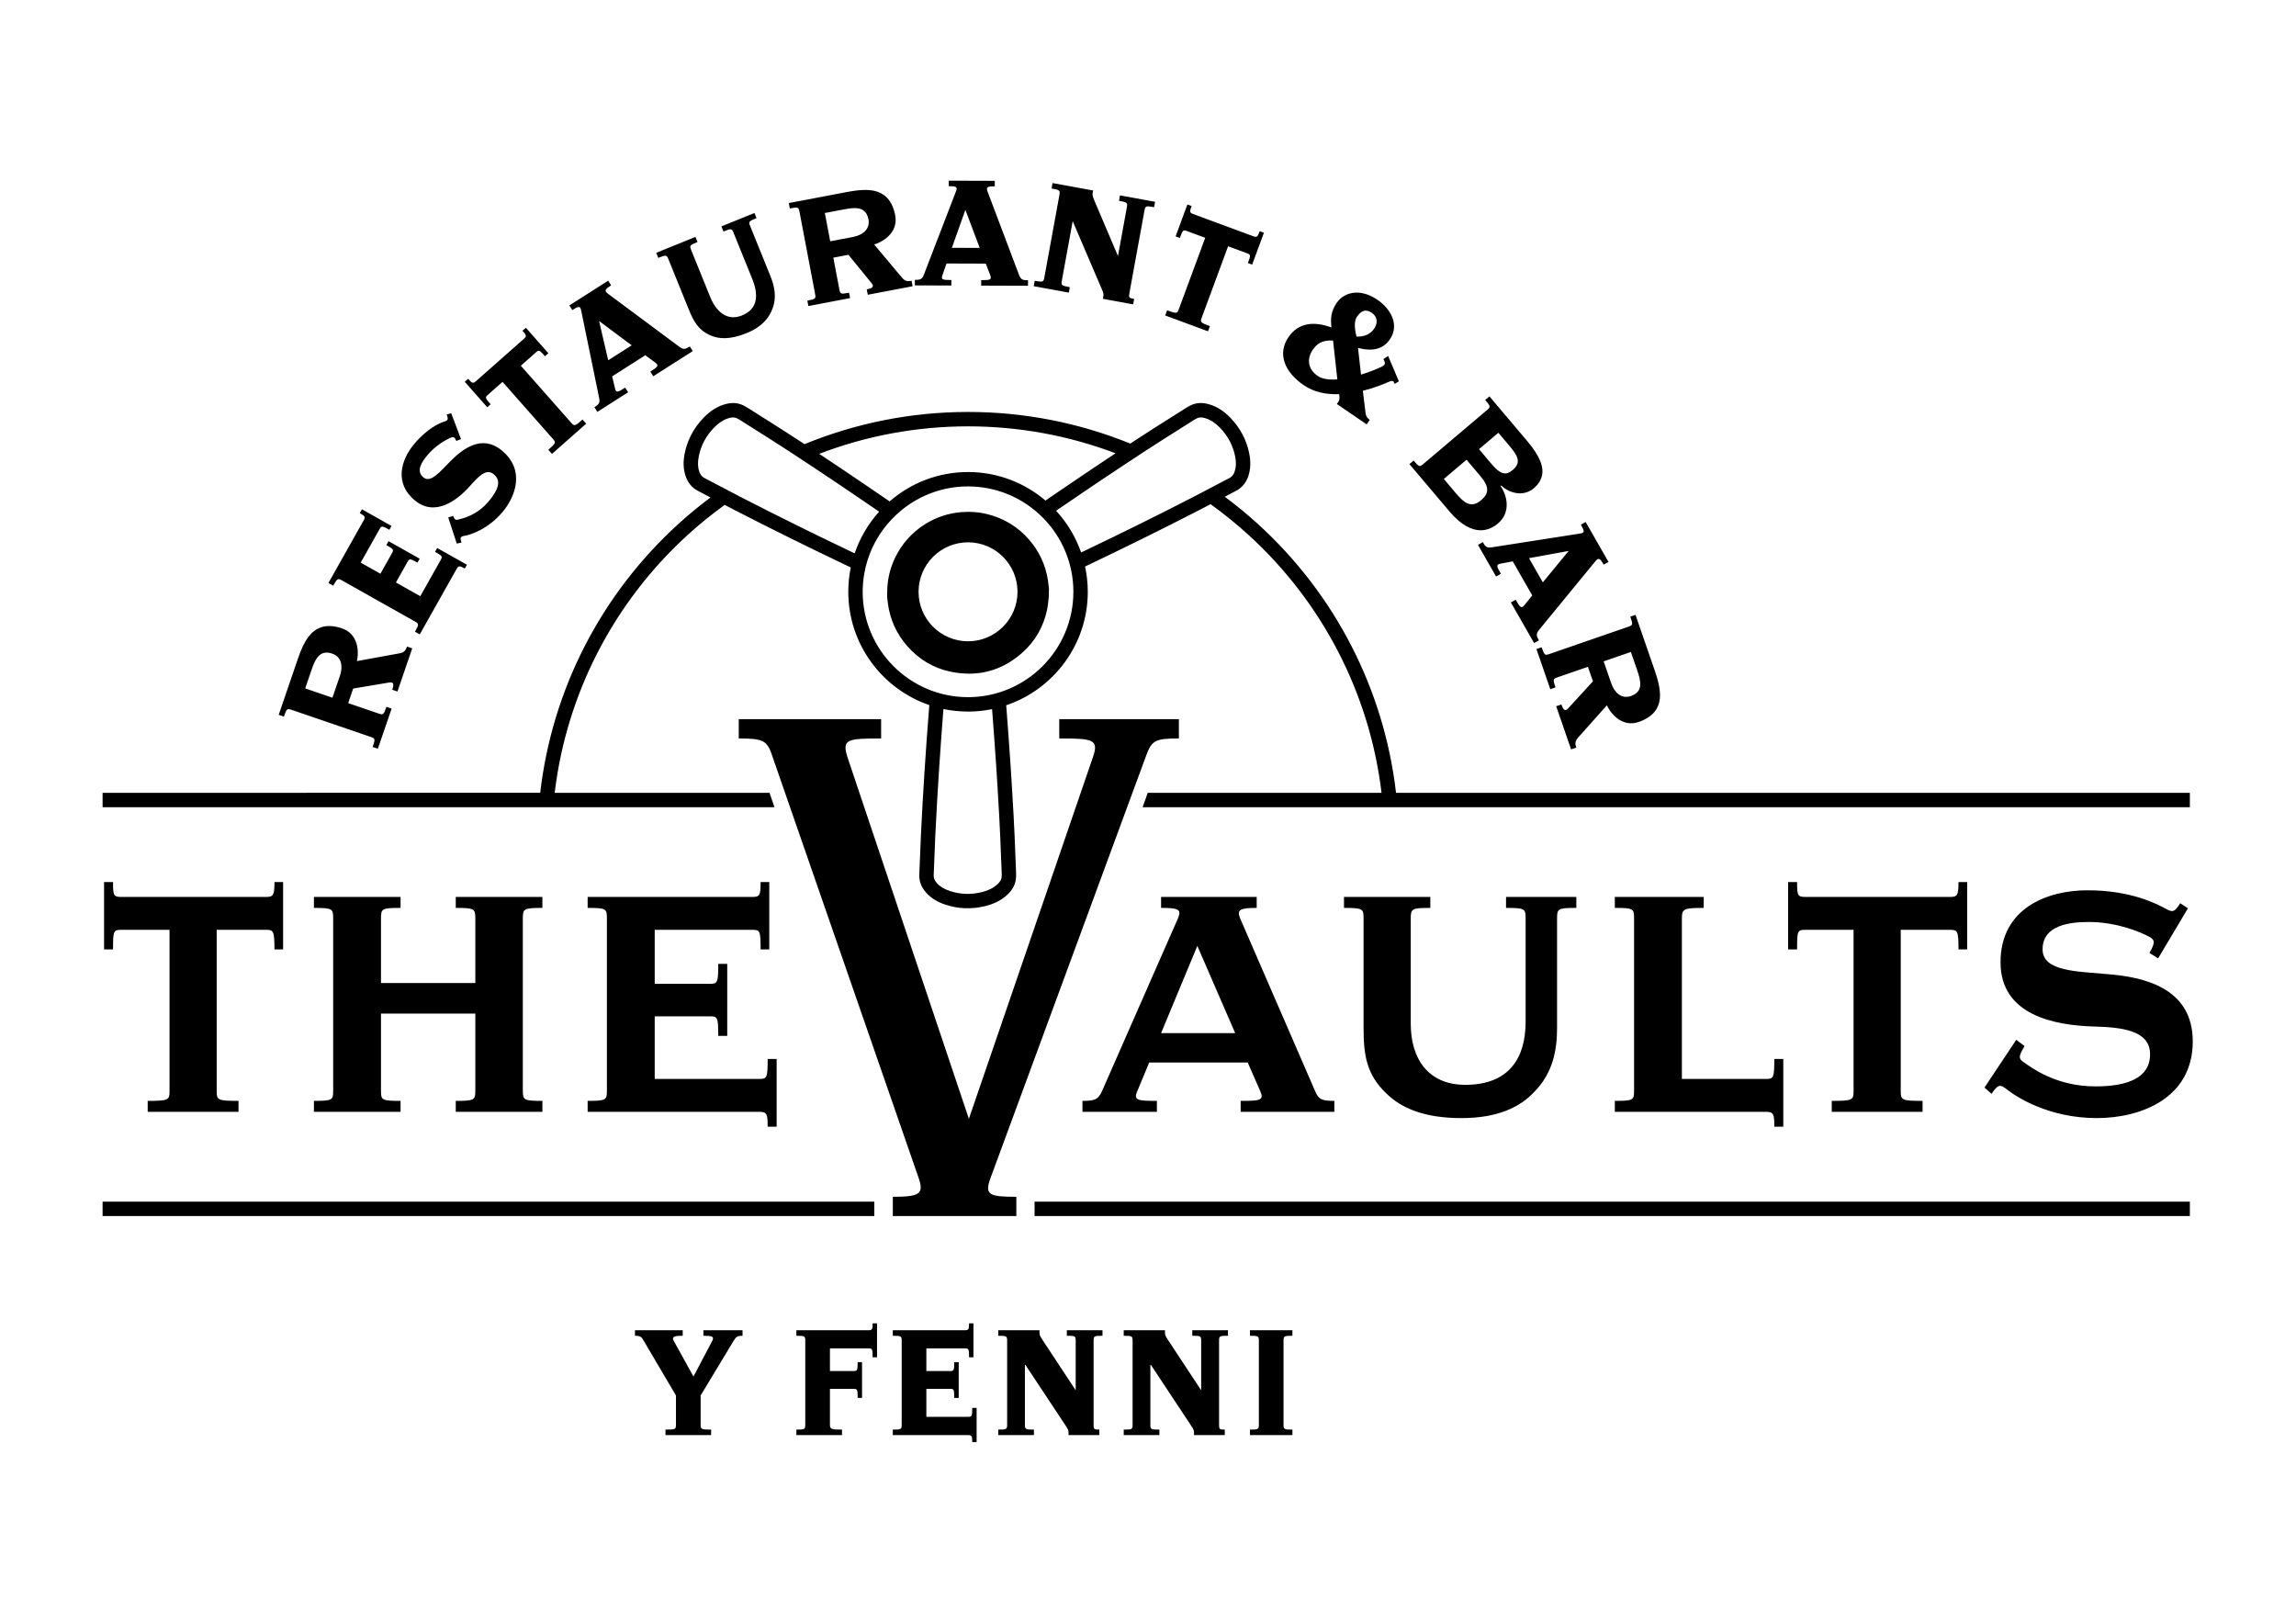
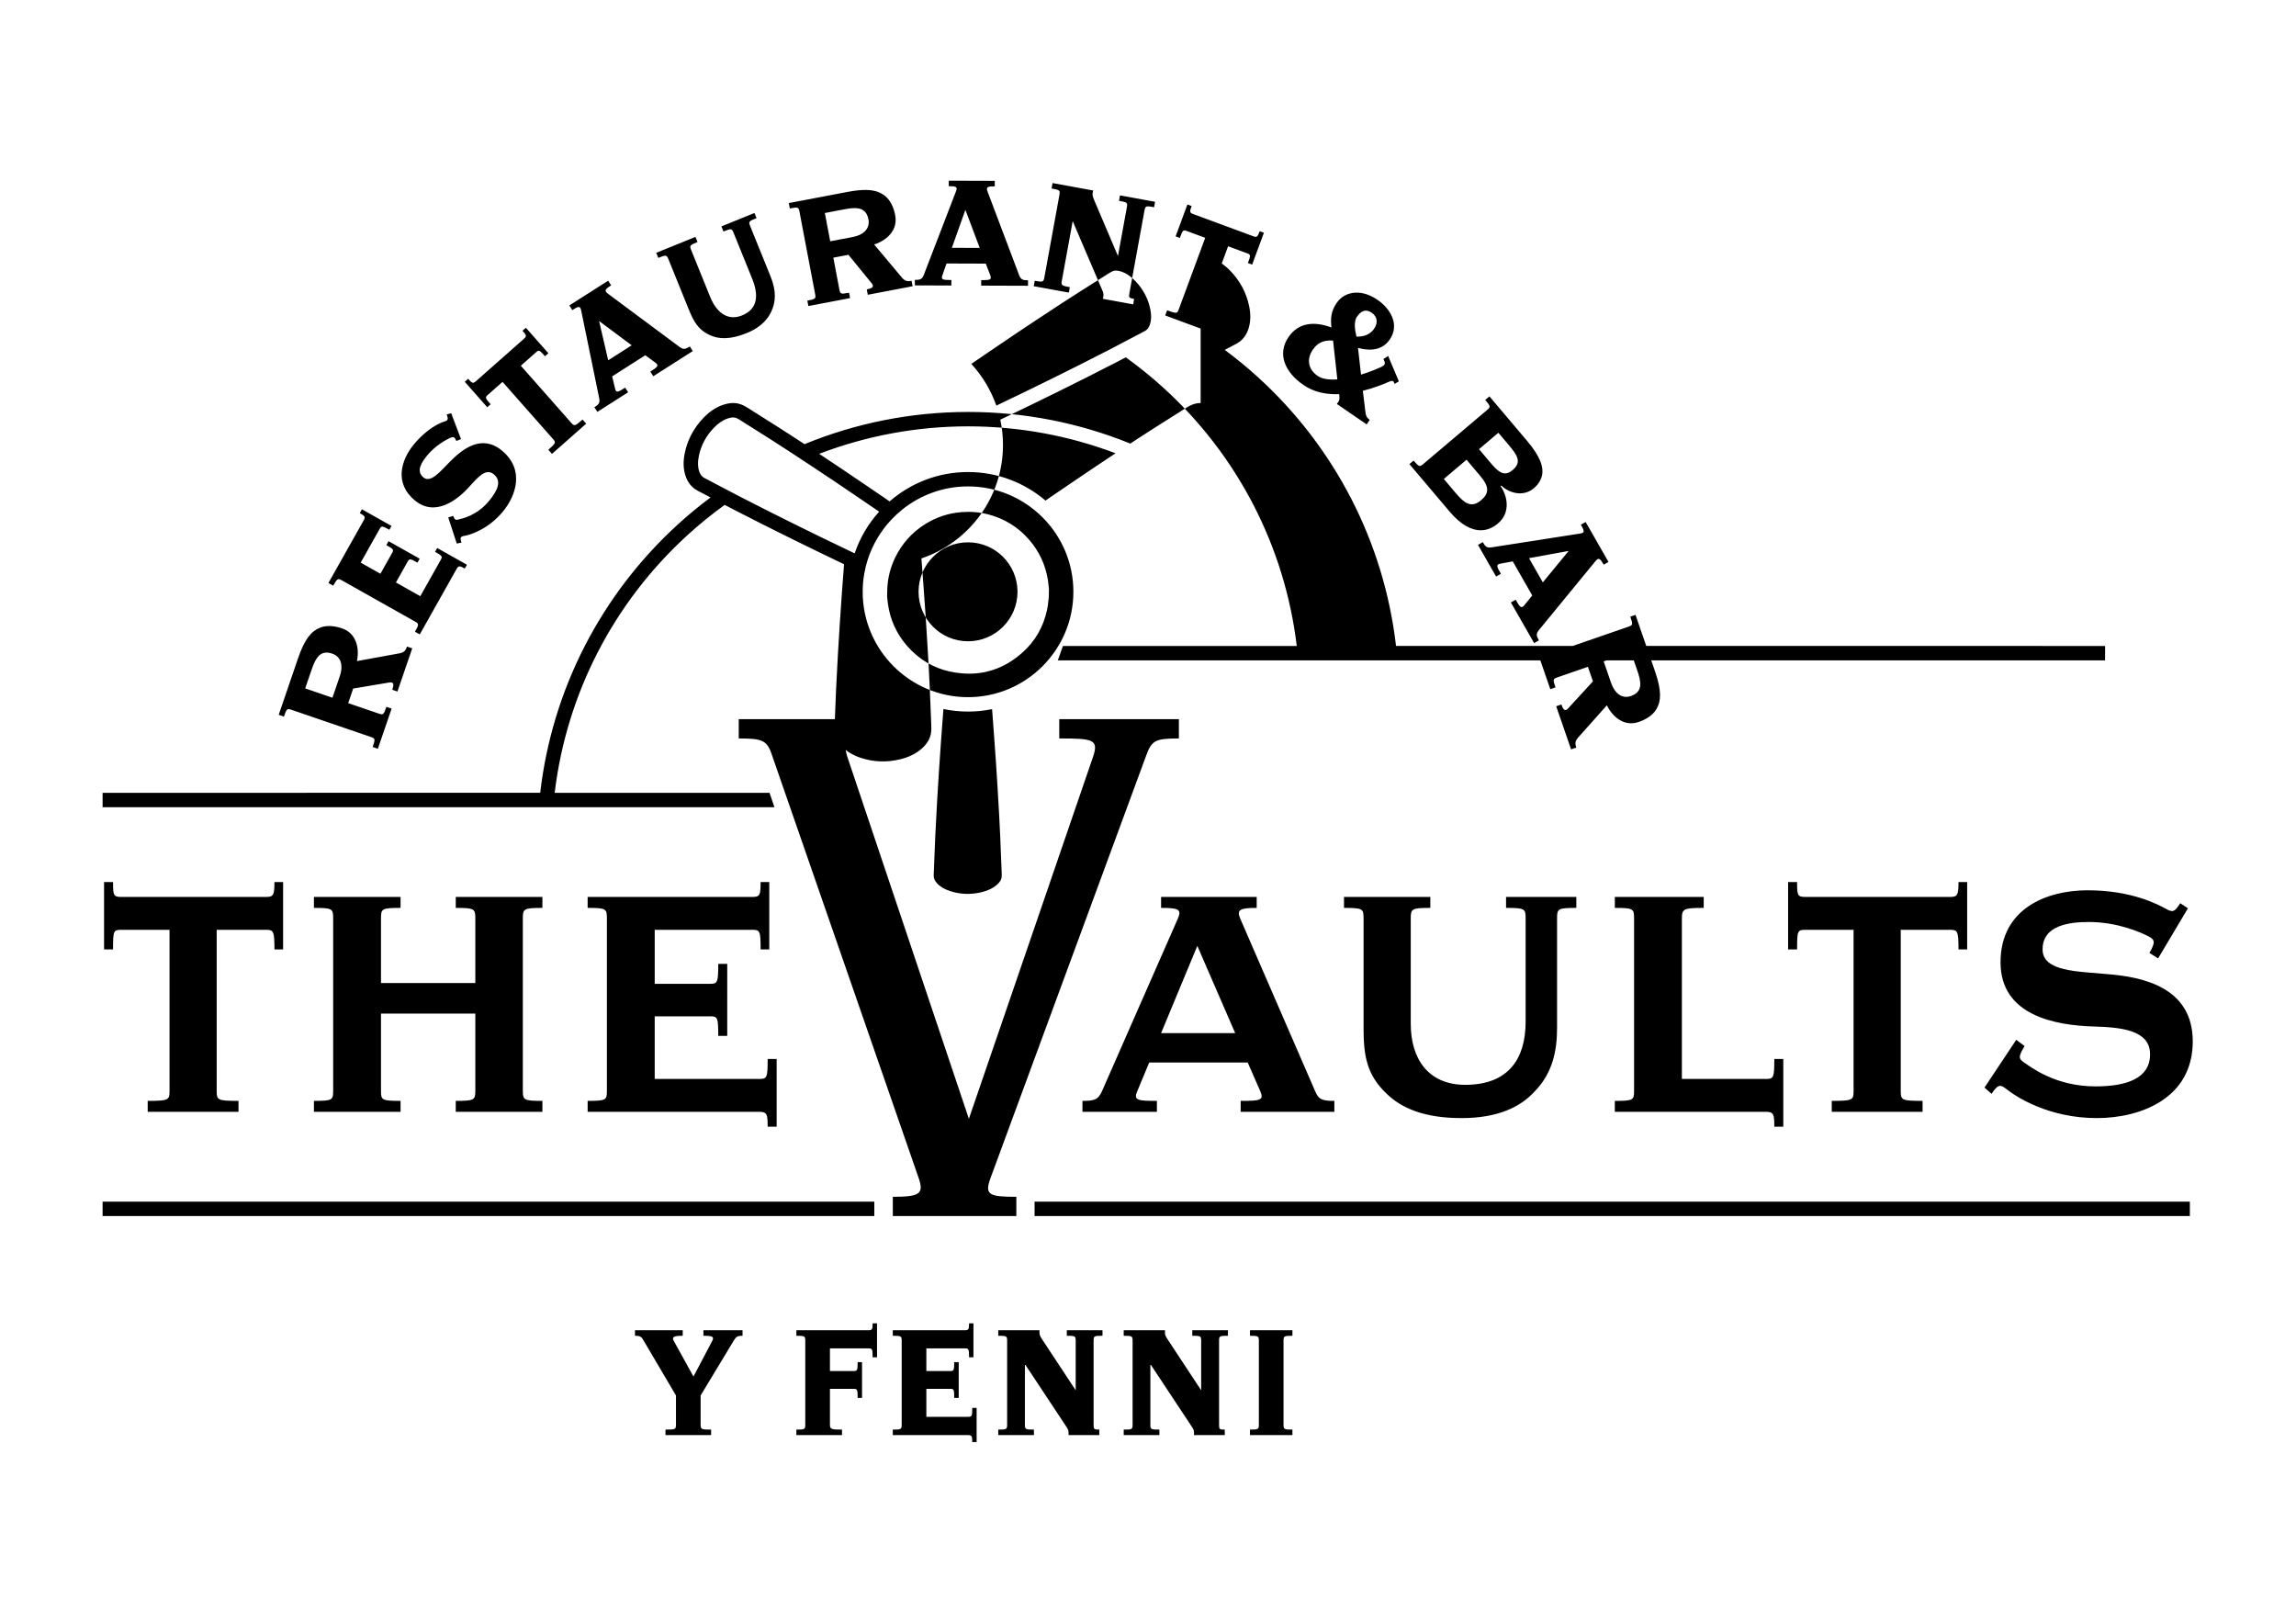
<svg xmlns="http://www.w3.org/2000/svg" xmlns:ns1="http://sodipodi.sourceforge.net/DTD/sodipodi-0.dtd" xmlns:ns2="http://www.inkscape.org/namespaces/inkscape" version="1.1" id="Layer_1" x="0px" y="0px" width="222.75mm" height="157.5mm" viewBox="0 0 841.89 595.276" enable-background="new 0 0 841.89 595.276" xml:space="preserve" ns1:docname="VaultsBW.svg" ns2:version="1.3 (0e150ed, 2023-07-21)" ns2:export-filename="../../Desktop/VaultsBW.pdf" ns2:export-xdpi="300" ns2:export-ydpi="300">
  <defs id="defs57">
	
	
	
	
	
	
	
	

	

	

	

	

	
	
	
	
	
	

	
	
	
	
	
	
	
	
	
	
	
	
	
	

	









	
	
	
	
	
	
	
	



	
	
	
	
	
	

	

	

	


	

	

	
	
	
	
	
	
	
	
	
	
	
	
	
	

</defs>
  <ns1:namedview id="namedview57" pagecolor="#ffffff" bordercolor="#666666" borderopacity="1.0" ns2:showpageshadow="2" ns2:pageopacity="0.0" ns2:pagecheckerboard="0" ns2:deskcolor="#d1d1d1" ns2:zoom="1.0618964" ns2:cx="421.41587" ns2:cy="297.58082" ns2:window-width="1760" ns2:window-height="1301" ns2:window-x="2740" ns2:window-y="78" ns2:window-maximized="0" ns2:current-layer="Layer_1" showgrid="false" ns2:document-units="mm" />
-   <path id="path1-7" style="fill:#000000;fill-opacity:1" d="m 347.891,66.24 -0.006,2.016 c 2.528,0.008 3.354,0.13 2.668,1.848 l -11.82,30.682 c -0.637,1.658 -1.418,1.834 -3.266,1.828 l -0.006,2.014 13.375,0.045 0.006,-2.018 c -3.113,-0.01 -3.938,-0.072 -3.252,-1.848 l 1.473,-4.205 14.396,0.047 1.637,4.217 c 0.675,1.781 -0.201,1.838 -3.312,1.828 l -0.006,2.016 17.168,0.057 0.006,-2.018 c -1.848,-0.006 -2.626,-0.188 -3.252,-1.85 L 362.08,70.14 c -0.626,-1.662 0.297,-1.836 2.68,-1.828 l 0.008,-2.018 z m 38.053,0.873 -0.363,1.982 c 3.015,0.551 3.186,0.703 2.877,2.395 l -5.514,30.223 c -0.309,1.691 -0.522,1.776 -3.535,1.225 l -0.363,1.984 12.871,2.35 0.361,-1.984 c -3.063,-0.559 -3.233,-0.71 -2.924,-2.402 l 3.98,-21.82 10.746,25.111 c 0.462,0.989 0.631,1.685 0.504,2.385 l -0.182,0.99 11.1,2.029 0.363,-1.984 c -1.914,-0.35 -2.038,-0.492 -1.729,-2.184 l 5.514,-30.225 c 0.309,-1.691 0.473,-1.782 3.535,-1.223 l 0.361,-1.984 -12.869,-2.352 -0.361,1.984 c 3.062,0.559 3.184,0.703 2.875,2.395 l -3.258,17.854 -8.789,-20.656 c -0.441,-1.106 -0.632,-1.683 -0.504,-2.383 l 0.182,-0.992 z m -68.287,2.529 c -1.868,-0.037 -4.115,0.187 -6.875,0.711 l -21.547,4.092 0.375,1.98 c 3.011,-0.572 3.224,-0.491 3.545,1.199 l 5.732,30.182 c 0.321,1.689 0.153,1.84 -2.857,2.412 l 0.377,1.98 15.291,-2.904 -0.377,-1.98 c -3.012,0.572 -3.224,0.493 -3.545,-1.197 l -2.213,-11.654 5.543,-1.051 8.52,10.455 c 1.042,1.312 0.151,1.843 -1.807,2.215 l 0.377,1.98 16.436,-3.121 -0.377,-1.982 c -1.529,0.291 -2.457,0.106 -3.545,-1.197 L 320.533,89.629 c 2.848,-0.903 5.434,-2.662 6.814,-5.037 0.929,-1.626 1.314,-3.508 0.904,-5.664 -0.586,-3.088 -1.859,-5.624 -3.779,-7.131 -1.641,-1.311 -3.703,-2.093 -6.816,-2.154 z m 117.734,5.324 -4.318,11.684 1.551,0.572 c 1.068,-2.893 1.223,-3.026 2.545,-2.537 l 6.752,2.498 -9.686,26.203 c -0.595,1.613 -0.819,1.657 -4.285,0.375 l -0.701,1.893 15.693,5.803 0.699,-1.891 c -3.466,-1.281 -3.609,-1.461 -3.012,-3.074 l 9.686,-26.205 6.98,2.58 c 1.324,0.489 1.352,0.69 0.283,3.582 l 1.551,0.574 4.318,-11.684 -1.551,-0.572 c -0.74,2.003 -0.976,2.356 -2.299,1.867 l -22.125,-8.18 c -1.324,-0.49 -1.27,-0.913 -0.529,-2.916 z M 313.283,76.296 c 2.588,-0.02 4.54,0.887 5.156,4.131 0.675,3.554 -2.073,5.767 -5.705,6.457 l -8.312,1.578 -1.971,-10.371 6.975,-1.324 c 1.374,-0.261 2.681,-0.461 3.857,-0.471 z m 40.701,0.637 5.256,13.953 -10.213,-0.033 z m -77.34,1.158 -12.125,4.912 0.758,1.869 c 2.886,-1.169 3.063,-1.113 3.709,0.48 l 6.812,16.82 c 2.403,5.937 2.179,11.083 -3.727,13.475 -5.363,2.173 -9.42,-1.239 -11.691,-6.846 l -6.945,-17.15 c -0.646,-1.594 -0.557,-1.759 2.328,-2.928 l -0.756,-1.869 -14.379,5.824 0.756,1.869 c 2.84,-1.15 3.067,-1.114 3.711,0.48 l 7.348,18.141 c 1.892,4.672 3.5,7.734 7.99,9.754 3.165,1.469 7.418,1.603 13.322,-0.789 5.681,-2.3 8.305,-5.668 9.488,-8.963 1.684,-4.393 0.644,-8.515 -0.826,-12.143 l -7.346,-18.139 c -0.646,-1.595 -0.555,-1.761 2.33,-2.93 z m -53.646,24.82 -14.23,9.068 1.082,1.701 c 2.133,-1.359 2.894,-1.703 3.244,0.113 l 6.619,32.209 c 0.359,1.741 -0.203,2.31 -1.76,3.303 l 1.084,1.699 11.279,-7.186 -1.084,-1.701 c -2.625,1.672 -3.353,2.065 -3.734,0.199 l -1.033,-4.334 12.141,-7.736 3.654,2.662 c 1.529,1.136 0.823,1.655 -1.801,3.328 l 1.084,1.701 14.477,-9.225 -1.084,-1.701 c -1.557,0.993 -2.308,1.26 -3.734,0.199 l -26.387,-19.611 c -1.424,-1.061 -0.742,-1.707 1.268,-2.988 z m 274.18,4.369 c -3.049,0.087 -5.533,1.561 -7.004,3.707 -2.245,3.277 -2.289,5.837 -1.973,9.074 -6.202,-2.308 -12.018,-1.909 -15.74,3.521 -4.157,6.066 -1.503,12.774 5.559,17.613 3.849,2.639 8.454,3.494 13.004,3.305 l 0.074,0.41 c 0.098,1.146 0.079,1.78 -0.324,2.367 l -0.568,0.832 10.912,7.477 1.139,-1.662 c -1.283,-0.88 -1.468,-1.727 -1.646,-3.359 l -0.895,-7.299 c 4.177,-1.02 7.639,-2.457 9.494,-3.271 1.419,-0.609 1.775,-0.438 2.141,0.748 l 1.58,-0.93 -3.936,-9.312 -1.715,1.125 c 0.827,1.717 0.664,2.038 -0.555,2.785 -1.561,0.728 -4.472,1.968 -7.672,2.938 l -1.111,-9.82 c 5.453,1.508 9.314,0.345 11.66,-3.08 3.656,-5.333 0.399,-11.162 -4.496,-14.516 -2.843,-1.949 -5.556,-2.72 -7.928,-2.652 z m 3.535,6.609 c 0.704,-0.029 1.459,0.215 2.271,0.771 2.166,1.485 2.29,3.8 0.881,5.854 -1.274,1.859 -3.403,2.987 -6.469,2.9 -0.466,-1.902 -1.177,-5.336 0.164,-7.293 0.943,-1.376 1.979,-2.184 3.152,-2.232 z m -281.043,3.801 11.957,8.908 -8.613,5.486 z m -26.838,2.482 -1.238,1.096 c 1.413,1.6 1.616,1.975 0.559,2.908 l -17.678,15.613 c -1.058,0.933 -1.406,0.686 -2.818,-0.914 l -1.238,1.096 8.244,9.334 1.24,-1.096 c -2.042,-2.311 -2.088,-2.507 -1.031,-3.441 l 5.395,-4.766 18.492,20.938 c 1.139,1.289 1.073,1.507 -1.697,3.953 l 1.334,1.512 12.539,-11.074 -1.336,-1.51 c -2.77,2.446 -2.995,2.486 -4.133,1.197 l -18.492,-20.938 5.576,-4.926 c 1.057,-0.933 1.246,-0.864 3.289,1.447 l 1.24,-1.096 z m 294.74,4.652 c 0.393,-0.01 0.801,9.6e-4 1.229,0.033 l 1.568,14.23 c -2.925,0.225 -5.482,-0.087 -7.207,-1.27 -3.449,-2.364 -4.221,-6.058 -1.74,-9.678 1.467,-2.141 3.4,-3.246 6.15,-3.316 z m 58.566,20.498 -1.541,1.303 c 1.979,2.338 2.014,2.563 0.701,3.674 l -23.451,19.846 c -1.314,1.111 -1.531,1.039 -3.51,-1.299 l -1.539,1.303 14.766,17.443 c 4.147,4.899 8.099,6.907 11.672,6.812 2.116,-0.07 4.188,-0.929 6.043,-2.5 4.934,-4.176 3.229,-10.505 0.943,-13.666 l 0.271,-0.23 c 2.721,2.666 7.955,4.351 11.939,0.98 1.494,-1.265 2.45,-2.707 2.922,-4.445 0.826,-3.247 -0.652,-7.286 -5.395,-12.891 z m -105.896,2.434 c -1.138,0.006 -2.211,0.227 -3.236,0.662 -0.986,0.418 -1.86,0.973 -2.631,1.463 l -0.381,0.242 c -3.46,2.174 -6.914,4.359 -10.361,6.553 -2.235,1.423 -4.464,2.858 -6.682,4.307 -0.834,0.545 -1.664,1.098 -2.498,1.645 -18.705,-7.6 -38.858,-11.598 -59.467,-11.598 -20.809,0 -41.148,4.073 -60,11.812 -0.941,-0.618 -1.878,-1.24 -2.82,-1.855 -2.217,-1.449 -4.444,-2.882 -6.68,-4.305 -3.447,-2.194 -6.901,-4.381 -10.361,-6.555 l -0.383,-0.242 c -0.771,-0.49 -1.644,-1.045 -2.631,-1.463 -2.05,-0.871 -4.292,-0.882 -6.859,-0.037 -2.661,0.878 -5.071,2.469 -7.363,4.865 -3.521,3.678 -5.812,8.008 -6.809,12.867 -0.641,3.114 -0.543,5.853 0.295,8.371 0.826,2.485 2.33,4.312 4.469,5.43 1.563,0.817 3.125,1.639 4.686,2.461 -4.128,3.085 -8.127,6.374 -11.971,9.881 -28.258,25.777 -46.108,60.629 -50.479,98.396 H 37.619 v 5.277 H 283.967 l -1.795,-5.277 h -78.783 c 4.343,-36.269 21.562,-69.719 48.727,-94.498 4.346,-3.965 8.892,-7.651 13.611,-11.057 h 0.002 c 1.614,-1.165 3.252,-2.292 4.904,-3.389 -1.773,-0.922 -3.542,-1.85 -5.311,-2.781 v 0.002 h -0.002 c -0.509,-0.27 -1.02,-0.536 -1.529,-0.805 -1.833,-0.966 -3.666,-1.931 -5.502,-2.891 -0.923,-0.482 -1.512,-1.227 -1.908,-2.418 -0.545,-1.638 -0.586,-3.433 -0.131,-5.645 0.795,-3.872 2.628,-7.328 5.451,-10.277 1.68,-1.757 3.384,-2.903 5.203,-3.502 0.731,-0.241 1.353,-0.361 1.904,-0.361 0.454,0 0.859,0.08 1.24,0.242 0.584,0.248 1.204,0.643 1.861,1.061 l 0.406,0.258 c 3.451,2.168 6.898,4.348 10.336,6.537 2.193,1.396 4.379,2.803 6.555,4.225 h 0.002 c 0.023,0.015 0.047,0.029 0.07,0.045 1.725,1.127 3.444,2.263 5.164,3.398 0.98,-0.423 1.964,-0.835 2.951,-1.238 0.988,-0.403 1.979,-0.796 2.975,-1.178 17.265,-6.61 35.741,-10.078 54.617,-10.078 18.674,0 36.959,3.399 54.068,9.875 -0.401,0.266 -0.805,0.529 -1.207,0.795 -2.299,1.52 -4.596,3.042 -6.883,4.578 -2.635,1.77 -5.261,3.554 -7.887,5.336 l -1.057,0.717 c -2.34,1.587 -4.68,3.173 -7.012,4.773 -0.55,0.377 -1.096,0.759 -1.645,1.139 -7.664,-6.52 -17.582,-10.465 -28.408,-10.465 -10.994,0 -21.05,4.069 -28.76,10.771 1.499,1.034 2.998,2.07 4.494,3.107 6.638,-5.375 15.08,-8.604 24.266,-8.604 21.301,0 38.631,17.33 38.631,38.631 0,21.301 -17.33,38.633 -38.631,38.633 -21.301,0 -38.631,-17.331 -38.631,-38.633 0,-2.241 0.204,-4.433 0.572,-6.57 h -0.002 c 0.308,-1.789 0.735,-3.537 1.281,-5.234 -1.6,-0.758 -3.198,-1.522 -4.795,-2.287 -0.534,-0.256 -1.069,-0.508 -1.602,-0.764 l -0.303,-0.146 c -3.182,-1.526 -6.363,-3.052 -9.537,-4.592 -3.049,-1.479 -6.093,-2.966 -9.131,-4.467 -3.493,-1.726 -6.984,-3.46 -10.463,-5.213 -3.56,-1.793 -7.346,-3.705 -11.068,-5.635 -0.216,-0.112 -0.43,-0.226 -0.646,-0.338 -1.653,1.098 -3.29,2.223 -4.904,3.387 1.04,0.545 2.078,1.095 3.121,1.635 3.747,1.943 7.55,3.864 11.123,5.664 3.492,1.759 6.995,3.497 10.5,5.229 3.05,1.507 6.105,3.001 9.166,4.486 3.181,1.543 6.37,3.073 9.559,4.602 l 0.301,0.145 c 0.82,0.394 1.644,0.783 2.465,1.176 -0.598,2.883 -0.914,5.867 -0.914,8.924 0,19.242 12.447,35.622 29.709,41.539 -0.058,0.734 -0.116,1.467 -0.172,2.201 l -0.027,0.334 c -0.27,3.527 -0.539,7.052 -0.793,10.578 -0.245,3.393 -0.479,6.785 -0.699,10.18 -0.252,3.902 -0.498,7.805 -0.721,11.709 -0.227,3.994 -0.465,8.247 -0.656,12.463 -0.129,2.827 -0.239,5.655 -0.348,8.482 -0.08,2.064 -0.161,4.129 -0.248,6.193 -0.102,2.411 0.728,4.628 2.467,6.586 1.761,1.986 4.085,3.437 7.102,4.439 4.707,1.566 9.602,1.747 14.547,0.537 3.221,-0.787 5.804,-2.077 7.895,-3.943 2.015,-1.8 3.127,-3.749 3.398,-5.959 0.131,-1.063 0.086,-2.097 0.047,-3.01 l -0.018,-0.453 c -0.152,-4.084 -0.317,-8.168 -0.494,-12.25 -0.115,-2.646 -0.243,-5.293 -0.389,-7.938 -0.2,-3.627 -0.42,-7.253 -0.639,-10.879 -0.166,-2.751 -0.334,-5.501 -0.521,-8.25 -0.216,-3.167 -0.447,-6.332 -0.678,-9.498 l -0.092,-1.275 c -0.204,-2.82 -0.409,-5.64 -0.629,-8.459 -0.045,-0.574 -0.093,-1.146 -0.141,-1.719 17.369,-5.857 29.916,-22.29 29.916,-41.609 0,-3.179 -0.347,-6.277 -0.992,-9.266 0.583,-0.277 1.165,-0.555 1.746,-0.834 l 0.303,-0.145 c 3.189,-1.529 6.378,-3.059 9.559,-4.602 3.061,-1.484 6.114,-2.978 9.164,-4.486 3.505,-1.732 7.009,-3.47 10.5,-5.229 3.573,-1.8 7.376,-3.721 11.123,-5.664 1.209,-0.627 2.413,-1.264 3.619,-1.896 -0.81,-0.581 -1.626,-1.151 -2.447,-1.713 -0.821,-0.562 -1.647,-1.117 -2.477,-1.664 -0.375,0.195 -0.748,0.395 -1.123,0.59 -3.722,1.93 -7.51,3.842 -11.07,5.635 -3.48,1.753 -6.97,3.487 -10.463,5.213 -3.037,1.501 -6.082,2.989 -9.131,4.467 -3.174,1.54 -6.355,3.066 -9.537,4.592 l -0.301,0.146 c -0.305,0.146 -0.61,0.292 -0.916,0.438 -1.998,-5.728 -5.146,-10.921 -9.174,-15.295 0.249,-0.173 0.499,-0.346 0.75,-0.518 2.322,-1.595 4.654,-3.176 6.986,-4.758 l 1.057,-0.719 c 2.62,-1.778 5.239,-3.554 7.867,-5.32 2.276,-1.529 4.563,-3.045 6.85,-4.557 1.415,-0.935 2.835,-1.863 4.25,-2.797 h 0.002 c 1.609,-1.06 3.215,-2.124 4.828,-3.178 0.141,-0.092 0.285,-0.181 0.426,-0.273 l -0.002,-0.002 c 2.062,-1.342 4.13,-2.675 6.205,-3.996 3.438,-2.189 6.883,-4.369 10.334,-6.537 l 0.406,-0.258 c 0.657,-0.417 1.277,-0.813 1.861,-1.061 0.381,-0.162 0.786,-0.242 1.24,-0.242 0.552,0 1.175,0.12 1.906,0.361 1.819,0.6 3.521,1.746 5.201,3.502 2.823,2.949 4.658,6.405 5.453,10.277 0.455,2.213 0.412,4.008 -0.133,5.645 -0.396,1.191 -0.983,1.937 -1.906,2.418 -1.836,0.959 -3.669,1.925 -5.502,2.891 -0.348,0.183 -0.699,0.364 -1.047,0.547 0.092,0.063 0.183,0.13 0.275,0.193 -0.092,-0.063 -0.183,-0.128 -0.275,-0.191 -1.771,0.933 -3.543,1.862 -5.318,2.787 0.83,0.547 1.656,1.102 2.477,1.664 0.821,0.562 1.637,1.132 2.447,1.713 4.774,3.424 9.372,7.137 13.766,11.131 27.272,24.787 44.574,58.323 48.93,94.686 h -85.73 l -1.885,5.277 h 384.006 v -5.277 H 511.891 c -4.38,-37.864 -22.32,-72.805 -50.689,-98.59 -3.888,-3.534 -7.934,-6.849 -12.113,-9.953 -0.097,-0.072 -0.194,-0.143 -0.291,-0.215 0.097,0.071 0.194,0.141 0.291,0.213 1.395,-0.734 2.789,-1.468 4.186,-2.197 2.139,-1.118 3.645,-2.945 4.471,-5.43 0.838,-2.518 0.934,-5.257 0.293,-8.371 -0.997,-4.859 -3.288,-9.189 -6.809,-12.867 -2.292,-2.396 -4.699,-3.988 -7.361,-4.865 -1.283,-0.422 -2.487,-0.631 -3.625,-0.625 z M 313.383,202.871 c 1.597,0.765 3.195,1.529 4.795,2.287 1.763,-5.48 4.72,-10.427 8.561,-14.539 h 0.002 c 1.23,-1.317 2.549,-2.547 3.951,-3.682 -1.496,-1.038 -2.995,-2.074 -4.494,-3.107 -0.044,0.038 -0.087,0.077 -0.131,0.115 0.044,-0.039 0.087,-0.079 0.131,-0.117 -0.697,-0.481 -1.392,-0.965 -2.09,-1.445 -2.332,-1.6 -4.672,-3.186 -7.012,-4.773 l -1.057,-0.717 c -2.626,-1.782 -5.252,-3.564 -7.887,-5.334 -2.287,-1.536 -4.583,-3.059 -6.883,-4.578 -0.3,-0.198 -0.601,-0.396 -0.9,-0.594 -0.996,0.382 -1.987,0.775 -2.975,1.178 -0.988,0.403 -1.972,0.815 -2.951,1.238 1.305,0.859 2.614,1.716 3.918,2.578 2.287,1.512 4.572,3.028 6.848,4.557 2.628,1.766 5.247,3.542 7.867,5.32 l 1.059,0.719 c 2.332,1.582 4.663,3.163 6.986,4.758 0.413,0.283 0.822,0.57 1.234,0.854 -3.956,4.386 -7.032,9.573 -8.973,15.283 z m -147.939,-51.363 -1.645,0.418 c 0.595,1.617 0.563,2.218 -0.711,2.559 -1.841,0.568 -6.601,2.647 -11.432,8.561 -4.46,5.462 -7.334,14.042 0.566,20.496 7.441,6.078 15.587,-0.332 19.879,-5.117 3.259,-3.617 6.09,-6.892 8.938,-4.566 2.986,2.439 1.521,5.827 -1.648,9.707 -4.43,5.424 -9.77,6.524 -11.305,6.902 -0.981,0.265 -1.35,0.154 -1.914,-1.311 l -1.811,0.529 3.121,9.584 1.734,-0.342 c -0.564,-1.653 -0.469,-2.142 0.85,-2.445 2.133,-0.267 8.964,-2.349 14.471,-9.092 4.43,-5.425 8.15,-15.138 -0.578,-22.266 -7.396,-6.04 -14.329,-0.46 -18.68,3.836 -3.92,3.957 -7.35,8.25 -10.014,6.074 -2.895,-2.364 -0.54,-5.716 1.336,-8.014 3.046,-3.729 7.163,-5.957 8.76,-6.6 0.967,-0.34 1.336,-0.228 1.977,1.238 l 1.703,-0.68 z m 383.979,7.152 3.705,4.379 c 3.3,3.898 4.944,6.392 1.549,9.266 -2.581,2.184 -4.634,1.5 -7.65,-2.062 l -4.711,-5.568 z m -132.324,5.076 c 0.201,0.086 0.403,0.173 0.604,0.26 -0.201,-0.087 -0.402,-0.174 -0.604,-0.26 z m -7.875,2.51 c 0.861,0.327 1.719,0.663 2.574,1.006 -0.855,-0.343 -1.713,-0.679 -2.574,-1.006 z m 3.145,1.236 c 0.777,0.315 1.551,0.637 2.322,0.965 -0.772,-0.328 -1.545,-0.65 -2.322,-0.965 z m 125.375,1.061 5.057,5.977 c 3.393,4.009 3.224,6.381 0.281,8.871 -3.713,3.142 -6.318,0.887 -9.365,-2.713 l -4.303,-5.086 z m -91.316,11.637 c 0.189,0.135 0.378,0.269 0.566,0.404 -0.188,-0.135 -0.377,-0.27 -0.566,-0.404 z m -313.719,6.535 -0.787,1.398 c 1.861,1.048 2.151,1.376 1.459,2.605 l -12.953,23.014 1.758,0.99 c 1.503,-2.67 1.7,-2.783 3.199,-1.939 l 26.773,15.068 c 1.5,0.844 1.508,1.069 0.004,3.74 l 1.758,0.988 13.525,-24.029 c 0.692,-1.228 1.126,-1.152 2.986,-0.105 l 0.787,-1.398 -10.904,-6.137 -0.787,1.398 c 2.687,1.512 2.771,1.727 2.078,2.957 l -7.49,13.307 -8.941,-5.033 4.271,-7.586 c 0.691,-1.229 0.944,-1.196 3.633,0.316 l 0.811,-1.441 -11.424,-6.428 -0.809,1.439 c 2.636,1.484 2.794,1.686 2.102,2.914 l -4.27,7.586 -7.236,-4.07 6.918,-12.291 c 0.691,-1.229 0.917,-1.269 3.605,0.244 l 0.787,-1.4 z M 355.121,187.65 c -0.824,-0.003 -1.654,0.029 -2.488,0.094 -4.856,0.373 -9.397,1.878 -13.496,4.473 -4.807,3.044 -8.492,7.188 -10.955,12.32 -1.649,3.439 -2.596,7.11 -2.818,10.908 0.002,-0.022 9e-5,-0.024 -0.004,-0.006 l -0.076,3.174 0.088,0.949 c 0.053,0.506 0.105,1.011 0.17,1.516 0.775,5.994 3.183,11.319 7.158,15.826 4.303,4.881 9.58,8.014 15.684,9.312 2.386,0.508 4.71,0.762 6.969,0.762 7.283,0 13.888,-2.636 19.703,-7.877 4.546,-4.097 7.532,-9.305 8.875,-15.48 0.241,-1.108 0.359,-2.188 0.471,-3.234 0.047,-0.439 0.092,-0.878 0.148,-1.303 l 0.078,-2.914 -0.012,-0.289 c -0.033,-0.301 -0.064,-0.602 -0.094,-0.904 -0.071,-0.726 -0.145,-1.452 -0.256,-2.17 -0.872,-5.687 -3.233,-10.756 -7.02,-15.064 -4.003,-4.553 -9.017,-7.638 -14.904,-9.168 -2.329,-0.606 -4.749,-0.916 -7.221,-0.924 z m 226.299,3.717 -1.75,1 c 1.254,2.196 1.562,2.974 -0.27,3.236 l -32.488,5.07 c -1.756,0.276 -2.296,-0.312 -3.213,-1.916 l -1.752,1.002 6.635,11.609 1.752,-1.002 c -1.545,-2.702 -1.903,-3.448 -0.019,-3.74 l 4.379,-0.824 7.143,12.496 L 559,221.824 c -1.208,1.474 -1.692,0.745 -3.236,-1.957 l -1.752,1 8.518,14.902 1.752,-1 c -0.917,-1.604 -1.149,-2.369 -0.021,-3.742 l 20.859,-25.42 c 1.128,-1.373 1.74,-0.659 2.922,1.41 l 1.752,-1.002 z m -226.463,7.455 c 10.003,0 18.141,8.138 18.141,18.141 0,10.003 -8.138,18.143 -18.141,18.143 -10.003,0 -18.141,-8.14 -18.141,-18.143 0,-10.003 8.138,-18.141 18.141,-18.141 z m 220.234,3.162 -9.471,11.518 -5.066,-8.865 z m 24.514,23.43 -1.906,0.66 c 1,2.896 0.952,3.119 -0.674,3.68 l -29.041,10.031 c -1.626,0.561 -1.801,0.416 -2.801,-2.48 l -1.904,0.656 5.08,14.711 1.906,-0.658 c -0.999,-2.897 -0.952,-3.12 0.674,-3.682 l 11.213,-3.871 1.84,5.332 -9.115,9.939 c -1.147,1.22 -1.8,0.417 -2.451,-1.467 l -1.906,0.656 5.461,15.814 1.906,-0.658 c -0.508,-1.471 -0.457,-2.414 0.672,-3.68 l 10.541,-11.82 c 1.305,2.688 3.417,4.993 5.967,6.016 1.742,0.685 3.663,0.793 5.738,0.076 2.97,-1.025 5.296,-2.651 6.51,-4.768 1.696,-2.901 1.897,-6.677 -0.549,-13.756 z m -478.613,4.105 c -1.363,-0.048 -2.636,0.146 -3.766,0.607 -3.122,1.245 -5.602,4.099 -8.027,11.186 l -7.104,20.754 1.908,0.652 c 0.992,-2.899 1.168,-3.043 2.795,-2.486 l 29.066,9.943 c 1.628,0.557 1.679,0.78 0.686,3.68 l 1.906,0.65 5.041,-14.725 -1.908,-0.654 c -0.991,2.899 -1.169,3.045 -2.795,2.488 l -11.223,-3.84 1.828,-5.338 13.299,-2.234 c 1.656,-0.256 1.678,0.779 1.033,2.666 l 1.906,0.654 5.418,-15.83 -1.906,-0.654 c -0.505,1.473 -1.123,2.187 -2.795,2.488 l -15.578,2.844 c 0.624,-2.923 0.375,-6.041 -1.006,-8.416 -0.954,-1.611 -2.403,-2.877 -4.479,-3.588 -1.487,-0.509 -2.938,-0.799 -4.301,-0.848 z m 476.912,9.502 2.318,6.711 c 1.461,4.229 2.218,7.876 -2.322,9.445 -3.421,1.181 -6.006,-1.22 -7.213,-4.713 l -2.762,-7.998 z m -478.428,0.234 c 0.666,-0.026 1.415,0.093 2.268,0.385 3.422,1.171 3.986,4.654 2.791,8.152 l -2.742,8.006 -9.986,-3.418 2.299,-6.717 c 1.177,-3.44 2.484,-6.293 5.371,-6.408 z m 226.361,20.682 c 2.912,0.611 5.928,0.936 9.02,0.936 3.018,0 5.965,-0.308 8.812,-0.891 0.02,0.24 0.04,0.48 0.059,0.721 0.22,2.808 0.423,5.618 0.627,8.428 l 0.094,1.275 c 0.229,3.158 0.459,6.316 0.674,9.475 0.186,2.736 0.355,5.472 0.521,8.209 0.218,3.617 0.436,7.236 0.635,10.854 0.145,2.624 0.272,5.251 0.385,7.877 0.177,4.072 0.342,8.146 0.494,12.219 l 0.019,0.48 c 0.033,0.777 0.063,1.512 -0.014,2.141 -0.05,0.41 -0.181,0.801 -0.408,1.195 -0.276,0.478 -0.693,0.958 -1.268,1.471 -1.429,1.276 -3.271,2.177 -5.633,2.754 -3.966,0.97 -7.879,0.83 -11.629,-0.418 -2.143,-0.712 -3.674,-1.645 -4.82,-2.936 -0.833,-0.939 -1.185,-1.821 -1.141,-2.861 0.088,-2.07 0.168,-4.141 0.248,-6.211 0.109,-2.816 0.218,-5.632 0.346,-8.447 0.19,-4.189 0.427,-8.425 0.654,-12.404 0.222,-3.89 0.466,-7.778 0.717,-11.666 0.219,-3.381 0.453,-6.761 0.697,-10.141 0.253,-3.518 0.522,-7.037 0.791,-10.555 l 0.025,-0.334 c 0.03,-0.389 0.062,-0.78 0.094,-1.17 z m 42.469,3.73 v 7.061 c 12.397,0 14.541,0.354 12.396,6.709 l -45.533,132.734 -44.578,-132.734 c -1.907,-6.354 -0.238,-6.707 12.396,-6.707 v -7.061 h -52.207 v 7.061 c 9.059,0 10.489,0.706 12.396,6.707 l 53.637,154.621 c 1.907,5.649 0.238,6.707 -9.535,6.707 v 7.061 h 45.293 v -7.061 c -10.012,0 -11.68,-0.705 -9.535,-6.707 l 56.977,-154.623 c 2.145,-6.001 3.335,-6.707 12.156,-6.707 v -7.061 z m -109.51,59.713 c 0,4.736 -0.235,5.453 -2.941,5.453 h -60.48 v 4.02 c 6.707,0 7.061,0.286 7.061,3.73 v 63.424 c 0,3.301 -0.354,3.59 -7.061,3.59 v 4.016 h 62.951 c 2.823,0 3.059,0.862 3.059,5.453 h 3.295 v -24.826 h -3.295 c -10e-6,6.888 -0.235,7.32 -3.059,7.32 h -38.357 v -22.961 h 20.354 c 2.707,0 2.943,0.43 2.943,7.174 h 3.295 V 353.371 h -3.295 c 0,6.745 -0.236,7.318 -2.943,7.318 h -20.354 v -19.803 h 35.887 c 2.706,0 2.941,0.432 2.941,7.176 h 3.178 v -24.682 z m -240.74,0.002 v 24.682 h 3.295 c 0,-6.744 0.117,-7.176 2.941,-7.176 h 17.768 v 59.119 c 0,3.301 -0.355,3.59 -8.002,3.59 v 4.016 h 33.299 v -4.016 c -7.649,0 -8.002,-0.29 -8.002,-3.59 v -59.119 h 18.121 c 2.706,0 3.059,0.432 3.059,7.176 h 3.176 v -24.682 h -3.176 c 0,4.736 -0.353,5.453 -3.059,5.453 H 44.393 c -2.824,0 -2.941,-0.717 -2.941,-5.453 z m 617.502,0 v 24.682 h 3.295 c 0,-6.744 0.117,-7.176 2.941,-7.176 h 17.768 v 59.119 c 0,3.301 -0.354,3.59 -8.002,3.59 v 4.016 h 33.299 v -4.016 c -7.649,0 -8,-0.29 -8,-3.59 v -59.119 h 18.119 c 2.707,0 3.059,0.432 3.059,7.176 h 3.178 v -24.682 h -3.178 c 0,4.736 -0.352,5.453 -3.059,5.453 h -53.184 c -2.824,0 -2.941,-0.717 -2.941,-5.453 z m 109.779,3.012 c -14.826,0 -31.887,6.601 -31.887,26.404 0,19.516 20.003,23.102 34.123,23.533 10.119,0.287 20.709,1.291 20.709,10.188 0,8.896 -8.708,11.768 -20.004,11.768 -14.707,0 -23.65,-7.032 -26.592,-9.041 -1.529,-1.148 -1.764,-1.865 0.59,-5.74 l -3.061,-2.295 -11.646,17.506 2.588,2.295 c 2.235,-3.3 3.06,-3.587 5.295,-1.865 3.53,2.87 15.532,10.762 33.299,10.762 16.002,0 35.182,-7.175 35.182,-28.125 0,-19.659 -18.003,-23.676 -31.652,-24.68 -10.472,-1.005 -23.414,-0.862 -23.414,-9.041 0,-8.897 9.883,-10.045 17.061,-10.045 10.355,0 19.413,3.875 22.355,5.596 1.647,1.005 2.002,1.866 -0.234,5.74 l 3.176,2.01 10.941,-18.367 -2.822,-1.865 c -2,3.157 -2.708,3.444 -5.061,2.152 -3.177,-1.722 -12.707,-6.889 -28.945,-6.889 z m -650.328,2.439 v 4.02 c 6.707,0 7.059,0.286 7.059,3.73 v 63.424 c 0,3.301 -0.352,3.59 -7.059,3.59 v 4.016 h 31.77 v -4.016 c -6.825,0 -7.178,-0.29 -7.178,-3.59 v -28.41 h 34.592 v 28.41 c 0,3.301 -0.469,3.59 -7.176,3.59 v 4.016 h 31.768 v -4.016 c -6.707,0 -7.176,-0.29 -7.176,-3.59 v -63.424 c 0,-3.444 0.469,-3.73 7.176,-3.73 v -4.02 h -31.768 v 4.02 c 6.707,0 7.176,0.286 7.176,3.73 v 23.82 h -34.592 v -23.82 c 0,-3.444 0.353,-3.73 7.178,-3.73 v -4.02 z m 310.631,0 v 4.02 c 6.118,0 7.648,0.43 6.236,3.73 l -27.887,63.424 c -1.412,3.157 -2.707,3.59 -7.178,3.59 v 4.016 h 27.299 v -4.016 c -6.941,0 -8.707,-0.146 -7.178,-3.59 l 4.354,-10.475 h 36.123 l 4.588,10.475 c 1.529,3.444 -0.117,3.59 -7.176,3.59 v 4.016 h 34.357 v -4.016 c -4.353,0 -5.767,-0.433 -7.061,-3.59 l -27.533,-63.424 c -1.295,-3.157 0.234,-3.73 6.117,-3.73 v -4.02 z m 67.07,0 v 4.02 c 6.825,0 7.178,0.286 7.178,3.73 v 40.178 c 0,9.758 0.94,17.076 8.354,24.107 5.53,5.453 14.002,9.041 27.533,9.041 13.296,0 21.533,-4.018 26.711,-9.615 6.942,-7.032 8.354,-15.497 8.354,-23.533 v -40.178 c 0,-3.444 0.354,-3.73 7.061,-3.73 v -4.02 h -25.77 v 4.02 c 6.825,0 7.178,0.286 7.178,3.73 v 38.025 c 0,13.345 -6.119,23.104 -22.121,23.104 -13.767,0 -20.002,-9.759 -20.002,-22.387 v -38.742 c 0,-3.444 0.47,-3.73 7.176,-3.73 v -4.02 z m 99.309,0 v 4.02 c 6.707,0 7.059,0.286 7.059,3.73 v 63.424 c 0,3.301 -0.352,3.59 -7.059,3.59 v 4.016 h 55.418 c 2.824,0 3.061,0.862 3.061,5.453 h 3.295 v -24.824 h -3.295 c 0,6.888 -0.237,7.318 -3.061,7.318 h -30.828 v -58.977 c 0,-3.444 0.824,-3.73 8.002,-3.73 v -4.02 z m -153.084,17.938 13.885,32 H 425.74 Z M 37.619,440.537 v 5.277 H 320.586 v -5.277 z m 341.738,0 v 5.277 H 802.971 v -5.277 z m -59.377,44.609 c 0,2.136 -0.146,2.551 -1.557,2.551 h -26.406 v 2.018 c 3.064,0 3.26,0.118 3.26,1.838 v 30.725 c 0,1.72 -0.196,1.84 -3.26,1.84 v 2.014 h 16.729 v -2.016 c -3.841,0 -4.424,-0.118 -4.424,-1.838 v -13.109 h 8.654 c 1.361,0 1.508,0.237 1.508,3.322 h 1.605 v -13.109 h -1.605 c 0,3.025 -0.147,3.264 -1.508,3.264 h -8.654 v -8.305 h 14.102 c 1.411,0 1.557,0.18 1.557,3.264 h 1.605 v -12.457 z m 35.355,0 c 0,2.136 -0.146,2.551 -1.557,2.551 h -26.406 v 2.018 c 3.064,0 3.258,0.118 3.258,1.838 v 30.725 c 0,1.72 -0.194,1.84 -3.258,1.84 v 2.014 h 27.572 c 1.411,0 1.557,0.415 1.557,2.551 h 1.605 v -12.516 h -1.605 c 0,3.084 -0.146,3.262 -1.557,3.262 h -15.27 v -10.26 h 8.705 c 1.409,0 1.508,0.237 1.508,3.322 h 1.652 v -13.109 h -1.652 c 0,3.025 -0.098,3.264 -1.508,3.264 h -8.705 v -8.305 h 14.104 c 1.411,0 1.557,0.18 1.557,3.264 h 1.605 v -12.457 z m -122.502,2.551 v 2.018 c 2.091,0 2.382,0.414 3.209,1.838 l 11.818,20.049 v 10.676 c 0,1.72 -0.148,1.84 -3.842,1.84 v 2.016 h 16.729 v -2.016 c -3.648,0 -3.842,-0.12 -3.842,-1.84 v -10.676 l 12.107,-20.049 c 0.875,-1.424 1.267,-1.838 3.26,-1.838 v -2.018 h -14.346 v 2.018 c 3.063,0 4.084,0.237 3.258,1.838 l -6.906,13.109 -7.246,-13.109 c -0.778,-1.484 0.195,-1.838 3.307,-1.838 v -2.018 z m 133.201,0 v 2.018 c 3.064,0 3.258,0.118 3.258,1.838 v 30.725 c 0,1.72 -0.194,1.84 -3.258,1.84 v 2.016 h 13.08 v -2.016 c -3.112,0 -3.307,-0.118 -3.307,-1.838 v -22.186 l 15.076,22.777 c 0.632,0.89 0.924,1.542 0.924,2.254 v 1.008 h 11.281 v -2.016 c -1.945,0 -2.09,-0.12 -2.09,-1.84 v -30.725 c 0,-1.72 0.146,-1.838 3.258,-1.838 v -2.018 h -13.082 v 2.018 c 3.112,0 3.258,0.118 3.258,1.838 v 18.15 l -12.352,-18.744 c -0.632,-1.008 -0.924,-1.542 -0.924,-2.254 v -1.008 z m 46.006,0 v 2.018 c 3.064,0 3.258,0.118 3.258,1.838 v 30.725 c 0,1.72 -0.194,1.84 -3.258,1.84 v 2.016 h 13.08 v -2.016 c -3.112,0 -3.305,-0.118 -3.305,-1.838 v -22.186 l 15.074,22.777 c 0.632,0.89 0.924,1.542 0.924,2.254 v 1.008 h 11.281 v -2.016 c -1.945,0 -2.09,-0.12 -2.09,-1.84 v -30.725 c 0,-1.72 0.146,-1.838 3.258,-1.838 v -2.018 h -13.082 v 2.018 c 3.112,0 3.26,0.118 3.26,1.838 v 18.15 l -12.354,-18.744 c -0.632,-1.008 -0.924,-1.542 -0.924,-2.254 v -1.008 z m 46.297,0 v 2.018 c 3.064,0 3.258,0.118 3.258,1.838 v 30.725 c 0,1.72 -0.194,1.84 -3.258,1.84 v 2.016 h 15.562 v -2.016 c -3.064,0 -3.26,-0.12 -3.26,-1.84 v -30.725 c 10e-6,-1.72 0.196,-1.838 3.26,-1.838 v -2.018 z" />
+   <path id="path1-7" style="fill:#000000;fill-opacity:1" d="m 347.891,66.24 -0.006,2.016 c 2.528,0.008 3.354,0.13 2.668,1.848 l -11.82,30.682 c -0.637,1.658 -1.418,1.834 -3.266,1.828 l -0.006,2.014 13.375,0.045 0.006,-2.018 c -3.113,-0.01 -3.938,-0.072 -3.252,-1.848 l 1.473,-4.205 14.396,0.047 1.637,4.217 c 0.675,1.781 -0.201,1.838 -3.312,1.828 l -0.006,2.016 17.168,0.057 0.006,-2.018 c -1.848,-0.006 -2.626,-0.188 -3.252,-1.85 L 362.08,70.14 c -0.626,-1.662 0.297,-1.836 2.68,-1.828 l 0.008,-2.018 z m 38.053,0.873 -0.363,1.982 c 3.015,0.551 3.186,0.703 2.877,2.395 l -5.514,30.223 c -0.309,1.691 -0.522,1.776 -3.535,1.225 l -0.363,1.984 12.871,2.35 0.361,-1.984 c -3.063,-0.559 -3.233,-0.71 -2.924,-2.402 l 3.98,-21.82 10.746,25.111 c 0.462,0.989 0.631,1.685 0.504,2.385 l -0.182,0.99 11.1,2.029 0.363,-1.984 c -1.914,-0.35 -2.038,-0.492 -1.729,-2.184 l 5.514,-30.225 c 0.309,-1.691 0.473,-1.782 3.535,-1.223 l 0.361,-1.984 -12.869,-2.352 -0.361,1.984 c 3.062,0.559 3.184,0.703 2.875,2.395 l -3.258,17.854 -8.789,-20.656 c -0.441,-1.106 -0.632,-1.683 -0.504,-2.383 l 0.182,-0.992 z m -68.287,2.529 c -1.868,-0.037 -4.115,0.187 -6.875,0.711 l -21.547,4.092 0.375,1.98 c 3.011,-0.572 3.224,-0.491 3.545,1.199 l 5.732,30.182 c 0.321,1.689 0.153,1.84 -2.857,2.412 l 0.377,1.98 15.291,-2.904 -0.377,-1.98 c -3.012,0.572 -3.224,0.493 -3.545,-1.197 l -2.213,-11.654 5.543,-1.051 8.52,10.455 c 1.042,1.312 0.151,1.843 -1.807,2.215 l 0.377,1.98 16.436,-3.121 -0.377,-1.982 c -1.529,0.291 -2.457,0.106 -3.545,-1.197 L 320.533,89.629 c 2.848,-0.903 5.434,-2.662 6.814,-5.037 0.929,-1.626 1.314,-3.508 0.904,-5.664 -0.586,-3.088 -1.859,-5.624 -3.779,-7.131 -1.641,-1.311 -3.703,-2.093 -6.816,-2.154 z m 117.734,5.324 -4.318,11.684 1.551,0.572 c 1.068,-2.893 1.223,-3.026 2.545,-2.537 l 6.752,2.498 -9.686,26.203 c -0.595,1.613 -0.819,1.657 -4.285,0.375 l -0.701,1.893 15.693,5.803 0.699,-1.891 c -3.466,-1.281 -3.609,-1.461 -3.012,-3.074 l 9.686,-26.205 6.98,2.58 c 1.324,0.489 1.352,0.69 0.283,3.582 l 1.551,0.574 4.318,-11.684 -1.551,-0.572 c -0.74,2.003 -0.976,2.356 -2.299,1.867 l -22.125,-8.18 c -1.324,-0.49 -1.27,-0.913 -0.529,-2.916 z M 313.283,76.296 c 2.588,-0.02 4.54,0.887 5.156,4.131 0.675,3.554 -2.073,5.767 -5.705,6.457 l -8.312,1.578 -1.971,-10.371 6.975,-1.324 c 1.374,-0.261 2.681,-0.461 3.857,-0.471 z m 40.701,0.637 5.256,13.953 -10.213,-0.033 z m -77.34,1.158 -12.125,4.912 0.758,1.869 c 2.886,-1.169 3.063,-1.113 3.709,0.48 l 6.812,16.82 c 2.403,5.937 2.179,11.083 -3.727,13.475 -5.363,2.173 -9.42,-1.239 -11.691,-6.846 l -6.945,-17.15 c -0.646,-1.594 -0.557,-1.759 2.328,-2.928 l -0.756,-1.869 -14.379,5.824 0.756,1.869 c 2.84,-1.15 3.067,-1.114 3.711,0.48 l 7.348,18.141 c 1.892,4.672 3.5,7.734 7.99,9.754 3.165,1.469 7.418,1.603 13.322,-0.789 5.681,-2.3 8.305,-5.668 9.488,-8.963 1.684,-4.393 0.644,-8.515 -0.826,-12.143 l -7.346,-18.139 c -0.646,-1.595 -0.555,-1.761 2.33,-2.93 z m -53.646,24.82 -14.23,9.068 1.082,1.701 c 2.133,-1.359 2.894,-1.703 3.244,0.113 l 6.619,32.209 c 0.359,1.741 -0.203,2.31 -1.76,3.303 l 1.084,1.699 11.279,-7.186 -1.084,-1.701 c -2.625,1.672 -3.353,2.065 -3.734,0.199 l -1.033,-4.334 12.141,-7.736 3.654,2.662 c 1.529,1.136 0.823,1.655 -1.801,3.328 l 1.084,1.701 14.477,-9.225 -1.084,-1.701 c -1.557,0.993 -2.308,1.26 -3.734,0.199 l -26.387,-19.611 c -1.424,-1.061 -0.742,-1.707 1.268,-2.988 z m 274.18,4.369 c -3.049,0.087 -5.533,1.561 -7.004,3.707 -2.245,3.277 -2.289,5.837 -1.973,9.074 -6.202,-2.308 -12.018,-1.909 -15.74,3.521 -4.157,6.066 -1.503,12.774 5.559,17.613 3.849,2.639 8.454,3.494 13.004,3.305 l 0.074,0.41 c 0.098,1.146 0.079,1.78 -0.324,2.367 l -0.568,0.832 10.912,7.477 1.139,-1.662 c -1.283,-0.88 -1.468,-1.727 -1.646,-3.359 l -0.895,-7.299 c 4.177,-1.02 7.639,-2.457 9.494,-3.271 1.419,-0.609 1.775,-0.438 2.141,0.748 l 1.58,-0.93 -3.936,-9.312 -1.715,1.125 c 0.827,1.717 0.664,2.038 -0.555,2.785 -1.561,0.728 -4.472,1.968 -7.672,2.938 l -1.111,-9.82 c 5.453,1.508 9.314,0.345 11.66,-3.08 3.656,-5.333 0.399,-11.162 -4.496,-14.516 -2.843,-1.949 -5.556,-2.72 -7.928,-2.652 z m 3.535,6.609 c 0.704,-0.029 1.459,0.215 2.271,0.771 2.166,1.485 2.29,3.8 0.881,5.854 -1.274,1.859 -3.403,2.987 -6.469,2.9 -0.466,-1.902 -1.177,-5.336 0.164,-7.293 0.943,-1.376 1.979,-2.184 3.152,-2.232 z m -281.043,3.801 11.957,8.908 -8.613,5.486 z m -26.838,2.482 -1.238,1.096 c 1.413,1.6 1.616,1.975 0.559,2.908 l -17.678,15.613 c -1.058,0.933 -1.406,0.686 -2.818,-0.914 l -1.238,1.096 8.244,9.334 1.24,-1.096 c -2.042,-2.311 -2.088,-2.507 -1.031,-3.441 l 5.395,-4.766 18.492,20.938 c 1.139,1.289 1.073,1.507 -1.697,3.953 l 1.334,1.512 12.539,-11.074 -1.336,-1.51 c -2.77,2.446 -2.995,2.486 -4.133,1.197 l -18.492,-20.938 5.576,-4.926 c 1.057,-0.933 1.246,-0.864 3.289,1.447 l 1.24,-1.096 z m 294.74,4.652 c 0.393,-0.01 0.801,9.6e-4 1.229,0.033 l 1.568,14.23 c -2.925,0.225 -5.482,-0.087 -7.207,-1.27 -3.449,-2.364 -4.221,-6.058 -1.74,-9.678 1.467,-2.141 3.4,-3.246 6.15,-3.316 z m 58.566,20.498 -1.541,1.303 c 1.979,2.338 2.014,2.563 0.701,3.674 l -23.451,19.846 c -1.314,1.111 -1.531,1.039 -3.51,-1.299 l -1.539,1.303 14.766,17.443 c 4.147,4.899 8.099,6.907 11.672,6.812 2.116,-0.07 4.188,-0.929 6.043,-2.5 4.934,-4.176 3.229,-10.505 0.943,-13.666 l 0.271,-0.23 c 2.721,2.666 7.955,4.351 11.939,0.98 1.494,-1.265 2.45,-2.707 2.922,-4.445 0.826,-3.247 -0.652,-7.286 -5.395,-12.891 z m -105.896,2.434 c -1.138,0.006 -2.211,0.227 -3.236,0.662 -0.986,0.418 -1.86,0.973 -2.631,1.463 l -0.381,0.242 c -3.46,2.174 -6.914,4.359 -10.361,6.553 -2.235,1.423 -4.464,2.858 -6.682,4.307 -0.834,0.545 -1.664,1.098 -2.498,1.645 -18.705,-7.6 -38.858,-11.598 -59.467,-11.598 -20.809,0 -41.148,4.073 -60,11.812 -0.941,-0.618 -1.878,-1.24 -2.82,-1.855 -2.217,-1.449 -4.444,-2.882 -6.68,-4.305 -3.447,-2.194 -6.901,-4.381 -10.361,-6.555 l -0.383,-0.242 c -0.771,-0.49 -1.644,-1.045 -2.631,-1.463 -2.05,-0.871 -4.292,-0.882 -6.859,-0.037 -2.661,0.878 -5.071,2.469 -7.363,4.865 -3.521,3.678 -5.812,8.008 -6.809,12.867 -0.641,3.114 -0.543,5.853 0.295,8.371 0.826,2.485 2.33,4.312 4.469,5.43 1.563,0.817 3.125,1.639 4.686,2.461 -4.128,3.085 -8.127,6.374 -11.971,9.881 -28.258,25.777 -46.108,60.629 -50.479,98.396 H 37.619 v 5.277 H 283.967 l -1.795,-5.277 h -78.783 c 4.343,-36.269 21.562,-69.719 48.727,-94.498 4.346,-3.965 8.892,-7.651 13.611,-11.057 h 0.002 c 1.614,-1.165 3.252,-2.292 4.904,-3.389 -1.773,-0.922 -3.542,-1.85 -5.311,-2.781 v 0.002 h -0.002 c -0.509,-0.27 -1.02,-0.536 -1.529,-0.805 -1.833,-0.966 -3.666,-1.931 -5.502,-2.891 -0.923,-0.482 -1.512,-1.227 -1.908,-2.418 -0.545,-1.638 -0.586,-3.433 -0.131,-5.645 0.795,-3.872 2.628,-7.328 5.451,-10.277 1.68,-1.757 3.384,-2.903 5.203,-3.502 0.731,-0.241 1.353,-0.361 1.904,-0.361 0.454,0 0.859,0.08 1.24,0.242 0.584,0.248 1.204,0.643 1.861,1.061 l 0.406,0.258 c 3.451,2.168 6.898,4.348 10.336,6.537 2.193,1.396 4.379,2.803 6.555,4.225 h 0.002 c 0.023,0.015 0.047,0.029 0.07,0.045 1.725,1.127 3.444,2.263 5.164,3.398 0.98,-0.423 1.964,-0.835 2.951,-1.238 0.988,-0.403 1.979,-0.796 2.975,-1.178 17.265,-6.61 35.741,-10.078 54.617,-10.078 18.674,0 36.959,3.399 54.068,9.875 -0.401,0.266 -0.805,0.529 -1.207,0.795 -2.299,1.52 -4.596,3.042 -6.883,4.578 -2.635,1.77 -5.261,3.554 -7.887,5.336 l -1.057,0.717 c -2.34,1.587 -4.68,3.173 -7.012,4.773 -0.55,0.377 -1.096,0.759 -1.645,1.139 -7.664,-6.52 -17.582,-10.465 -28.408,-10.465 -10.994,0 -21.05,4.069 -28.76,10.771 1.499,1.034 2.998,2.07 4.494,3.107 6.638,-5.375 15.08,-8.604 24.266,-8.604 21.301,0 38.631,17.33 38.631,38.631 0,21.301 -17.33,38.633 -38.631,38.633 -21.301,0 -38.631,-17.331 -38.631,-38.633 0,-2.241 0.204,-4.433 0.572,-6.57 h -0.002 c 0.308,-1.789 0.735,-3.537 1.281,-5.234 -1.6,-0.758 -3.198,-1.522 -4.795,-2.287 -0.534,-0.256 -1.069,-0.508 -1.602,-0.764 l -0.303,-0.146 c -3.182,-1.526 -6.363,-3.052 -9.537,-4.592 -3.049,-1.479 -6.093,-2.966 -9.131,-4.467 -3.493,-1.726 -6.984,-3.46 -10.463,-5.213 -3.56,-1.793 -7.346,-3.705 -11.068,-5.635 -0.216,-0.112 -0.43,-0.226 -0.646,-0.338 -1.653,1.098 -3.29,2.223 -4.904,3.387 1.04,0.545 2.078,1.095 3.121,1.635 3.747,1.943 7.55,3.864 11.123,5.664 3.492,1.759 6.995,3.497 10.5,5.229 3.05,1.507 6.105,3.001 9.166,4.486 3.181,1.543 6.37,3.073 9.559,4.602 l 0.301,0.145 l -0.027,0.334 c -0.27,3.527 -0.539,7.052 -0.793,10.578 -0.245,3.393 -0.479,6.785 -0.699,10.18 -0.252,3.902 -0.498,7.805 -0.721,11.709 -0.227,3.994 -0.465,8.247 -0.656,12.463 -0.129,2.827 -0.239,5.655 -0.348,8.482 -0.08,2.064 -0.161,4.129 -0.248,6.193 -0.102,2.411 0.728,4.628 2.467,6.586 1.761,1.986 4.085,3.437 7.102,4.439 4.707,1.566 9.602,1.747 14.547,0.537 3.221,-0.787 5.804,-2.077 7.895,-3.943 2.015,-1.8 3.127,-3.749 3.398,-5.959 0.131,-1.063 0.086,-2.097 0.047,-3.01 l -0.018,-0.453 c -0.152,-4.084 -0.317,-8.168 -0.494,-12.25 -0.115,-2.646 -0.243,-5.293 -0.389,-7.938 -0.2,-3.627 -0.42,-7.253 -0.639,-10.879 -0.166,-2.751 -0.334,-5.501 -0.521,-8.25 -0.216,-3.167 -0.447,-6.332 -0.678,-9.498 l -0.092,-1.275 c -0.204,-2.82 -0.409,-5.64 -0.629,-8.459 -0.045,-0.574 -0.093,-1.146 -0.141,-1.719 17.369,-5.857 29.916,-22.29 29.916,-41.609 0,-3.179 -0.347,-6.277 -0.992,-9.266 0.583,-0.277 1.165,-0.555 1.746,-0.834 l 0.303,-0.145 c 3.189,-1.529 6.378,-3.059 9.559,-4.602 3.061,-1.484 6.114,-2.978 9.164,-4.486 3.505,-1.732 7.009,-3.47 10.5,-5.229 3.573,-1.8 7.376,-3.721 11.123,-5.664 1.209,-0.627 2.413,-1.264 3.619,-1.896 -0.81,-0.581 -1.626,-1.151 -2.447,-1.713 -0.821,-0.562 -1.647,-1.117 -2.477,-1.664 -0.375,0.195 -0.748,0.395 -1.123,0.59 -3.722,1.93 -7.51,3.842 -11.07,5.635 -3.48,1.753 -6.97,3.487 -10.463,5.213 -3.037,1.501 -6.082,2.989 -9.131,4.467 -3.174,1.54 -6.355,3.066 -9.537,4.592 l -0.301,0.146 c -0.305,0.146 -0.61,0.292 -0.916,0.438 -1.998,-5.728 -5.146,-10.921 -9.174,-15.295 0.249,-0.173 0.499,-0.346 0.75,-0.518 2.322,-1.595 4.654,-3.176 6.986,-4.758 l 1.057,-0.719 c 2.62,-1.778 5.239,-3.554 7.867,-5.32 2.276,-1.529 4.563,-3.045 6.85,-4.557 1.415,-0.935 2.835,-1.863 4.25,-2.797 h 0.002 c 1.609,-1.06 3.215,-2.124 4.828,-3.178 0.141,-0.092 0.285,-0.181 0.426,-0.273 l -0.002,-0.002 c 2.062,-1.342 4.13,-2.675 6.205,-3.996 3.438,-2.189 6.883,-4.369 10.334,-6.537 l 0.406,-0.258 c 0.657,-0.417 1.277,-0.813 1.861,-1.061 0.381,-0.162 0.786,-0.242 1.24,-0.242 0.552,0 1.175,0.12 1.906,0.361 1.819,0.6 3.521,1.746 5.201,3.502 2.823,2.949 4.658,6.405 5.453,10.277 0.455,2.213 0.412,4.008 -0.133,5.645 -0.396,1.191 -0.983,1.937 -1.906,2.418 -1.836,0.959 -3.669,1.925 -5.502,2.891 -0.348,0.183 -0.699,0.364 -1.047,0.547 0.092,0.063 0.183,0.13 0.275,0.193 -0.092,-0.063 -0.183,-0.128 -0.275,-0.191 -1.771,0.933 -3.543,1.862 -5.318,2.787 0.83,0.547 1.656,1.102 2.477,1.664 0.821,0.562 1.637,1.132 2.447,1.713 4.774,3.424 9.372,7.137 13.766,11.131 27.272,24.787 44.574,58.323 48.93,94.686 h -85.73 l -1.885,5.277 h 384.006 v -5.277 H 511.891 c -4.38,-37.864 -22.32,-72.805 -50.689,-98.59 -3.888,-3.534 -7.934,-6.849 -12.113,-9.953 -0.097,-0.072 -0.194,-0.143 -0.291,-0.215 0.097,0.071 0.194,0.141 0.291,0.213 1.395,-0.734 2.789,-1.468 4.186,-2.197 2.139,-1.118 3.645,-2.945 4.471,-5.43 0.838,-2.518 0.934,-5.257 0.293,-8.371 -0.997,-4.859 -3.288,-9.189 -6.809,-12.867 -2.292,-2.396 -4.699,-3.988 -7.361,-4.865 -1.283,-0.422 -2.487,-0.631 -3.625,-0.625 z M 313.383,202.871 c 1.597,0.765 3.195,1.529 4.795,2.287 1.763,-5.48 4.72,-10.427 8.561,-14.539 h 0.002 c 1.23,-1.317 2.549,-2.547 3.951,-3.682 -1.496,-1.038 -2.995,-2.074 -4.494,-3.107 -0.044,0.038 -0.087,0.077 -0.131,0.115 0.044,-0.039 0.087,-0.079 0.131,-0.117 -0.697,-0.481 -1.392,-0.965 -2.09,-1.445 -2.332,-1.6 -4.672,-3.186 -7.012,-4.773 l -1.057,-0.717 c -2.626,-1.782 -5.252,-3.564 -7.887,-5.334 -2.287,-1.536 -4.583,-3.059 -6.883,-4.578 -0.3,-0.198 -0.601,-0.396 -0.9,-0.594 -0.996,0.382 -1.987,0.775 -2.975,1.178 -0.988,0.403 -1.972,0.815 -2.951,1.238 1.305,0.859 2.614,1.716 3.918,2.578 2.287,1.512 4.572,3.028 6.848,4.557 2.628,1.766 5.247,3.542 7.867,5.32 l 1.059,0.719 c 2.332,1.582 4.663,3.163 6.986,4.758 0.413,0.283 0.822,0.57 1.234,0.854 -3.956,4.386 -7.032,9.573 -8.973,15.283 z m -147.939,-51.363 -1.645,0.418 c 0.595,1.617 0.563,2.218 -0.711,2.559 -1.841,0.568 -6.601,2.647 -11.432,8.561 -4.46,5.462 -7.334,14.042 0.566,20.496 7.441,6.078 15.587,-0.332 19.879,-5.117 3.259,-3.617 6.09,-6.892 8.938,-4.566 2.986,2.439 1.521,5.827 -1.648,9.707 -4.43,5.424 -9.77,6.524 -11.305,6.902 -0.981,0.265 -1.35,0.154 -1.914,-1.311 l -1.811,0.529 3.121,9.584 1.734,-0.342 c -0.564,-1.653 -0.469,-2.142 0.85,-2.445 2.133,-0.267 8.964,-2.349 14.471,-9.092 4.43,-5.425 8.15,-15.138 -0.578,-22.266 -7.396,-6.04 -14.329,-0.46 -18.68,3.836 -3.92,3.957 -7.35,8.25 -10.014,6.074 -2.895,-2.364 -0.54,-5.716 1.336,-8.014 3.046,-3.729 7.163,-5.957 8.76,-6.6 0.967,-0.34 1.336,-0.228 1.977,1.238 l 1.703,-0.68 z m 383.979,7.152 3.705,4.379 c 3.3,3.898 4.944,6.392 1.549,9.266 -2.581,2.184 -4.634,1.5 -7.65,-2.062 l -4.711,-5.568 z m -132.324,5.076 c 0.201,0.086 0.403,0.173 0.604,0.26 -0.201,-0.087 -0.402,-0.174 -0.604,-0.26 z m -7.875,2.51 c 0.861,0.327 1.719,0.663 2.574,1.006 -0.855,-0.343 -1.713,-0.679 -2.574,-1.006 z m 3.145,1.236 c 0.777,0.315 1.551,0.637 2.322,0.965 -0.772,-0.328 -1.545,-0.65 -2.322,-0.965 z m 125.375,1.061 5.057,5.977 c 3.393,4.009 3.224,6.381 0.281,8.871 -3.713,3.142 -6.318,0.887 -9.365,-2.713 l -4.303,-5.086 z m -91.316,11.637 c 0.189,0.135 0.378,0.269 0.566,0.404 -0.188,-0.135 -0.377,-0.27 -0.566,-0.404 z m -313.719,6.535 -0.787,1.398 c 1.861,1.048 2.151,1.376 1.459,2.605 l -12.953,23.014 1.758,0.99 c 1.503,-2.67 1.7,-2.783 3.199,-1.939 l 26.773,15.068 c 1.5,0.844 1.508,1.069 0.004,3.74 l 1.758,0.988 13.525,-24.029 c 0.692,-1.228 1.126,-1.152 2.986,-0.105 l 0.787,-1.398 -10.904,-6.137 -0.787,1.398 c 2.687,1.512 2.771,1.727 2.078,2.957 l -7.49,13.307 -8.941,-5.033 4.271,-7.586 c 0.691,-1.229 0.944,-1.196 3.633,0.316 l 0.811,-1.441 -11.424,-6.428 -0.809,1.439 c 2.636,1.484 2.794,1.686 2.102,2.914 l -4.27,7.586 -7.236,-4.07 6.918,-12.291 c 0.691,-1.229 0.917,-1.269 3.605,0.244 l 0.787,-1.4 z M 355.121,187.65 c -0.824,-0.003 -1.654,0.029 -2.488,0.094 -4.856,0.373 -9.397,1.878 -13.496,4.473 -4.807,3.044 -8.492,7.188 -10.955,12.32 -1.649,3.439 -2.596,7.11 -2.818,10.908 0.002,-0.022 9e-5,-0.024 -0.004,-0.006 l -0.076,3.174 0.088,0.949 c 0.053,0.506 0.105,1.011 0.17,1.516 0.775,5.994 3.183,11.319 7.158,15.826 4.303,4.881 9.58,8.014 15.684,9.312 2.386,0.508 4.71,0.762 6.969,0.762 7.283,0 13.888,-2.636 19.703,-7.877 4.546,-4.097 7.532,-9.305 8.875,-15.48 0.241,-1.108 0.359,-2.188 0.471,-3.234 0.047,-0.439 0.092,-0.878 0.148,-1.303 l 0.078,-2.914 -0.012,-0.289 c -0.033,-0.301 -0.064,-0.602 -0.094,-0.904 -0.071,-0.726 -0.145,-1.452 -0.256,-2.17 -0.872,-5.687 -3.233,-10.756 -7.02,-15.064 -4.003,-4.553 -9.017,-7.638 -14.904,-9.168 -2.329,-0.606 -4.749,-0.916 -7.221,-0.924 z m 226.299,3.717 -1.75,1 c 1.254,2.196 1.562,2.974 -0.27,3.236 l -32.488,5.07 c -1.756,0.276 -2.296,-0.312 -3.213,-1.916 l -1.752,1.002 6.635,11.609 1.752,-1.002 c -1.545,-2.702 -1.903,-3.448 -0.019,-3.74 l 4.379,-0.824 7.143,12.496 L 559,221.824 c -1.208,1.474 -1.692,0.745 -3.236,-1.957 l -1.752,1 8.518,14.902 1.752,-1 c -0.917,-1.604 -1.149,-2.369 -0.021,-3.742 l 20.859,-25.42 c 1.128,-1.373 1.74,-0.659 2.922,1.41 l 1.752,-1.002 z m -226.463,7.455 c 10.003,0 18.141,8.138 18.141,18.141 0,10.003 -8.138,18.143 -18.141,18.143 -10.003,0 -18.141,-8.14 -18.141,-18.143 0,-10.003 8.138,-18.141 18.141,-18.141 z m 220.234,3.162 -9.471,11.518 -5.066,-8.865 z m 24.514,23.43 -1.906,0.66 c 1,2.896 0.952,3.119 -0.674,3.68 l -29.041,10.031 c -1.626,0.561 -1.801,0.416 -2.801,-2.48 l -1.904,0.656 5.08,14.711 1.906,-0.658 c -0.999,-2.897 -0.952,-3.12 0.674,-3.682 l 11.213,-3.871 1.84,5.332 -9.115,9.939 c -1.147,1.22 -1.8,0.417 -2.451,-1.467 l -1.906,0.656 5.461,15.814 1.906,-0.658 c -0.508,-1.471 -0.457,-2.414 0.672,-3.68 l 10.541,-11.82 c 1.305,2.688 3.417,4.993 5.967,6.016 1.742,0.685 3.663,0.793 5.738,0.076 2.97,-1.025 5.296,-2.651 6.51,-4.768 1.696,-2.901 1.897,-6.677 -0.549,-13.756 z m -478.613,4.105 c -1.363,-0.048 -2.636,0.146 -3.766,0.607 -3.122,1.245 -5.602,4.099 -8.027,11.186 l -7.104,20.754 1.908,0.652 c 0.992,-2.899 1.168,-3.043 2.795,-2.486 l 29.066,9.943 c 1.628,0.557 1.679,0.78 0.686,3.68 l 1.906,0.65 5.041,-14.725 -1.908,-0.654 c -0.991,2.899 -1.169,3.045 -2.795,2.488 l -11.223,-3.84 1.828,-5.338 13.299,-2.234 c 1.656,-0.256 1.678,0.779 1.033,2.666 l 1.906,0.654 5.418,-15.83 -1.906,-0.654 c -0.505,1.473 -1.123,2.187 -2.795,2.488 l -15.578,2.844 c 0.624,-2.923 0.375,-6.041 -1.006,-8.416 -0.954,-1.611 -2.403,-2.877 -4.479,-3.588 -1.487,-0.509 -2.938,-0.799 -4.301,-0.848 z m 476.912,9.502 2.318,6.711 c 1.461,4.229 2.218,7.876 -2.322,9.445 -3.421,1.181 -6.006,-1.22 -7.213,-4.713 l -2.762,-7.998 z m -478.428,0.234 c 0.666,-0.026 1.415,0.093 2.268,0.385 3.422,1.171 3.986,4.654 2.791,8.152 l -2.742,8.006 -9.986,-3.418 2.299,-6.717 c 1.177,-3.44 2.484,-6.293 5.371,-6.408 z m 226.361,20.682 c 2.912,0.611 5.928,0.936 9.02,0.936 3.018,0 5.965,-0.308 8.812,-0.891 0.02,0.24 0.04,0.48 0.059,0.721 0.22,2.808 0.423,5.618 0.627,8.428 l 0.094,1.275 c 0.229,3.158 0.459,6.316 0.674,9.475 0.186,2.736 0.355,5.472 0.521,8.209 0.218,3.617 0.436,7.236 0.635,10.854 0.145,2.624 0.272,5.251 0.385,7.877 0.177,4.072 0.342,8.146 0.494,12.219 l 0.019,0.48 c 0.033,0.777 0.063,1.512 -0.014,2.141 -0.05,0.41 -0.181,0.801 -0.408,1.195 -0.276,0.478 -0.693,0.958 -1.268,1.471 -1.429,1.276 -3.271,2.177 -5.633,2.754 -3.966,0.97 -7.879,0.83 -11.629,-0.418 -2.143,-0.712 -3.674,-1.645 -4.82,-2.936 -0.833,-0.939 -1.185,-1.821 -1.141,-2.861 0.088,-2.07 0.168,-4.141 0.248,-6.211 0.109,-2.816 0.218,-5.632 0.346,-8.447 0.19,-4.189 0.427,-8.425 0.654,-12.404 0.222,-3.89 0.466,-7.778 0.717,-11.666 0.219,-3.381 0.453,-6.761 0.697,-10.141 0.253,-3.518 0.522,-7.037 0.791,-10.555 l 0.025,-0.334 c 0.03,-0.389 0.062,-0.78 0.094,-1.17 z m 42.469,3.73 v 7.061 c 12.397,0 14.541,0.354 12.396,6.709 l -45.533,132.734 -44.578,-132.734 c -1.907,-6.354 -0.238,-6.707 12.396,-6.707 v -7.061 h -52.207 v 7.061 c 9.059,0 10.489,0.706 12.396,6.707 l 53.637,154.621 c 1.907,5.649 0.238,6.707 -9.535,6.707 v 7.061 h 45.293 v -7.061 c -10.012,0 -11.68,-0.705 -9.535,-6.707 l 56.977,-154.623 c 2.145,-6.001 3.335,-6.707 12.156,-6.707 v -7.061 z m -109.51,59.713 c 0,4.736 -0.235,5.453 -2.941,5.453 h -60.48 v 4.02 c 6.707,0 7.061,0.286 7.061,3.73 v 63.424 c 0,3.301 -0.354,3.59 -7.061,3.59 v 4.016 h 62.951 c 2.823,0 3.059,0.862 3.059,5.453 h 3.295 v -24.826 h -3.295 c -10e-6,6.888 -0.235,7.32 -3.059,7.32 h -38.357 v -22.961 h 20.354 c 2.707,0 2.943,0.43 2.943,7.174 h 3.295 V 353.371 h -3.295 c 0,6.745 -0.236,7.318 -2.943,7.318 h -20.354 v -19.803 h 35.887 c 2.706,0 2.941,0.432 2.941,7.176 h 3.178 v -24.682 z m -240.74,0.002 v 24.682 h 3.295 c 0,-6.744 0.117,-7.176 2.941,-7.176 h 17.768 v 59.119 c 0,3.301 -0.355,3.59 -8.002,3.59 v 4.016 h 33.299 v -4.016 c -7.649,0 -8.002,-0.29 -8.002,-3.59 v -59.119 h 18.121 c 2.706,0 3.059,0.432 3.059,7.176 h 3.176 v -24.682 h -3.176 c 0,4.736 -0.353,5.453 -3.059,5.453 H 44.393 c -2.824,0 -2.941,-0.717 -2.941,-5.453 z m 617.502,0 v 24.682 h 3.295 c 0,-6.744 0.117,-7.176 2.941,-7.176 h 17.768 v 59.119 c 0,3.301 -0.354,3.59 -8.002,3.59 v 4.016 h 33.299 v -4.016 c -7.649,0 -8,-0.29 -8,-3.59 v -59.119 h 18.119 c 2.707,0 3.059,0.432 3.059,7.176 h 3.178 v -24.682 h -3.178 c 0,4.736 -0.352,5.453 -3.059,5.453 h -53.184 c -2.824,0 -2.941,-0.717 -2.941,-5.453 z m 109.779,3.012 c -14.826,0 -31.887,6.601 -31.887,26.404 0,19.516 20.003,23.102 34.123,23.533 10.119,0.287 20.709,1.291 20.709,10.188 0,8.896 -8.708,11.768 -20.004,11.768 -14.707,0 -23.65,-7.032 -26.592,-9.041 -1.529,-1.148 -1.764,-1.865 0.59,-5.74 l -3.061,-2.295 -11.646,17.506 2.588,2.295 c 2.235,-3.3 3.06,-3.587 5.295,-1.865 3.53,2.87 15.532,10.762 33.299,10.762 16.002,0 35.182,-7.175 35.182,-28.125 0,-19.659 -18.003,-23.676 -31.652,-24.68 -10.472,-1.005 -23.414,-0.862 -23.414,-9.041 0,-8.897 9.883,-10.045 17.061,-10.045 10.355,0 19.413,3.875 22.355,5.596 1.647,1.005 2.002,1.866 -0.234,5.74 l 3.176,2.01 10.941,-18.367 -2.822,-1.865 c -2,3.157 -2.708,3.444 -5.061,2.152 -3.177,-1.722 -12.707,-6.889 -28.945,-6.889 z m -650.328,2.439 v 4.02 c 6.707,0 7.059,0.286 7.059,3.73 v 63.424 c 0,3.301 -0.352,3.59 -7.059,3.59 v 4.016 h 31.77 v -4.016 c -6.825,0 -7.178,-0.29 -7.178,-3.59 v -28.41 h 34.592 v 28.41 c 0,3.301 -0.469,3.59 -7.176,3.59 v 4.016 h 31.768 v -4.016 c -6.707,0 -7.176,-0.29 -7.176,-3.59 v -63.424 c 0,-3.444 0.469,-3.73 7.176,-3.73 v -4.02 h -31.768 v 4.02 c 6.707,0 7.176,0.286 7.176,3.73 v 23.82 h -34.592 v -23.82 c 0,-3.444 0.353,-3.73 7.178,-3.73 v -4.02 z m 310.631,0 v 4.02 c 6.118,0 7.648,0.43 6.236,3.73 l -27.887,63.424 c -1.412,3.157 -2.707,3.59 -7.178,3.59 v 4.016 h 27.299 v -4.016 c -6.941,0 -8.707,-0.146 -7.178,-3.59 l 4.354,-10.475 h 36.123 l 4.588,10.475 c 1.529,3.444 -0.117,3.59 -7.176,3.59 v 4.016 h 34.357 v -4.016 c -4.353,0 -5.767,-0.433 -7.061,-3.59 l -27.533,-63.424 c -1.295,-3.157 0.234,-3.73 6.117,-3.73 v -4.02 z m 67.07,0 v 4.02 c 6.825,0 7.178,0.286 7.178,3.73 v 40.178 c 0,9.758 0.94,17.076 8.354,24.107 5.53,5.453 14.002,9.041 27.533,9.041 13.296,0 21.533,-4.018 26.711,-9.615 6.942,-7.032 8.354,-15.497 8.354,-23.533 v -40.178 c 0,-3.444 0.354,-3.73 7.061,-3.73 v -4.02 h -25.77 v 4.02 c 6.825,0 7.178,0.286 7.178,3.73 v 38.025 c 0,13.345 -6.119,23.104 -22.121,23.104 -13.767,0 -20.002,-9.759 -20.002,-22.387 v -38.742 c 0,-3.444 0.47,-3.73 7.176,-3.73 v -4.02 z m 99.309,0 v 4.02 c 6.707,0 7.059,0.286 7.059,3.73 v 63.424 c 0,3.301 -0.352,3.59 -7.059,3.59 v 4.016 h 55.418 c 2.824,0 3.061,0.862 3.061,5.453 h 3.295 v -24.824 h -3.295 c 0,6.888 -0.237,7.318 -3.061,7.318 h -30.828 v -58.977 c 0,-3.444 0.824,-3.73 8.002,-3.73 v -4.02 z m -153.084,17.938 13.885,32 H 425.74 Z M 37.619,440.537 v 5.277 H 320.586 v -5.277 z m 341.738,0 v 5.277 H 802.971 v -5.277 z m -59.377,44.609 c 0,2.136 -0.146,2.551 -1.557,2.551 h -26.406 v 2.018 c 3.064,0 3.26,0.118 3.26,1.838 v 30.725 c 0,1.72 -0.196,1.84 -3.26,1.84 v 2.014 h 16.729 v -2.016 c -3.841,0 -4.424,-0.118 -4.424,-1.838 v -13.109 h 8.654 c 1.361,0 1.508,0.237 1.508,3.322 h 1.605 v -13.109 h -1.605 c 0,3.025 -0.147,3.264 -1.508,3.264 h -8.654 v -8.305 h 14.102 c 1.411,0 1.557,0.18 1.557,3.264 h 1.605 v -12.457 z m 35.355,0 c 0,2.136 -0.146,2.551 -1.557,2.551 h -26.406 v 2.018 c 3.064,0 3.258,0.118 3.258,1.838 v 30.725 c 0,1.72 -0.194,1.84 -3.258,1.84 v 2.014 h 27.572 c 1.411,0 1.557,0.415 1.557,2.551 h 1.605 v -12.516 h -1.605 c 0,3.084 -0.146,3.262 -1.557,3.262 h -15.27 v -10.26 h 8.705 c 1.409,0 1.508,0.237 1.508,3.322 h 1.652 v -13.109 h -1.652 c 0,3.025 -0.098,3.264 -1.508,3.264 h -8.705 v -8.305 h 14.104 c 1.411,0 1.557,0.18 1.557,3.264 h 1.605 v -12.457 z m -122.502,2.551 v 2.018 c 2.091,0 2.382,0.414 3.209,1.838 l 11.818,20.049 v 10.676 c 0,1.72 -0.148,1.84 -3.842,1.84 v 2.016 h 16.729 v -2.016 c -3.648,0 -3.842,-0.12 -3.842,-1.84 v -10.676 l 12.107,-20.049 c 0.875,-1.424 1.267,-1.838 3.26,-1.838 v -2.018 h -14.346 v 2.018 c 3.063,0 4.084,0.237 3.258,1.838 l -6.906,13.109 -7.246,-13.109 c -0.778,-1.484 0.195,-1.838 3.307,-1.838 v -2.018 z m 133.201,0 v 2.018 c 3.064,0 3.258,0.118 3.258,1.838 v 30.725 c 0,1.72 -0.194,1.84 -3.258,1.84 v 2.016 h 13.08 v -2.016 c -3.112,0 -3.307,-0.118 -3.307,-1.838 v -22.186 l 15.076,22.777 c 0.632,0.89 0.924,1.542 0.924,2.254 v 1.008 h 11.281 v -2.016 c -1.945,0 -2.09,-0.12 -2.09,-1.84 v -30.725 c 0,-1.72 0.146,-1.838 3.258,-1.838 v -2.018 h -13.082 v 2.018 c 3.112,0 3.258,0.118 3.258,1.838 v 18.15 l -12.352,-18.744 c -0.632,-1.008 -0.924,-1.542 -0.924,-2.254 v -1.008 z m 46.006,0 v 2.018 c 3.064,0 3.258,0.118 3.258,1.838 v 30.725 c 0,1.72 -0.194,1.84 -3.258,1.84 v 2.016 h 13.08 v -2.016 c -3.112,0 -3.305,-0.118 -3.305,-1.838 v -22.186 l 15.074,22.777 c 0.632,0.89 0.924,1.542 0.924,2.254 v 1.008 h 11.281 v -2.016 c -1.945,0 -2.09,-0.12 -2.09,-1.84 v -30.725 c 0,-1.72 0.146,-1.838 3.258,-1.838 v -2.018 h -13.082 v 2.018 c 3.112,0 3.26,0.118 3.26,1.838 v 18.15 l -12.354,-18.744 c -0.632,-1.008 -0.924,-1.542 -0.924,-2.254 v -1.008 z m 46.297,0 v 2.018 c 3.064,0 3.258,0.118 3.258,1.838 v 30.725 c 0,1.72 -0.194,1.84 -3.258,1.84 v 2.016 h 15.562 v -2.016 c -3.064,0 -3.26,-0.12 -3.26,-1.84 v -30.725 c 10e-6,-1.72 0.196,-1.838 3.26,-1.838 v -2.018 z" />
</svg>